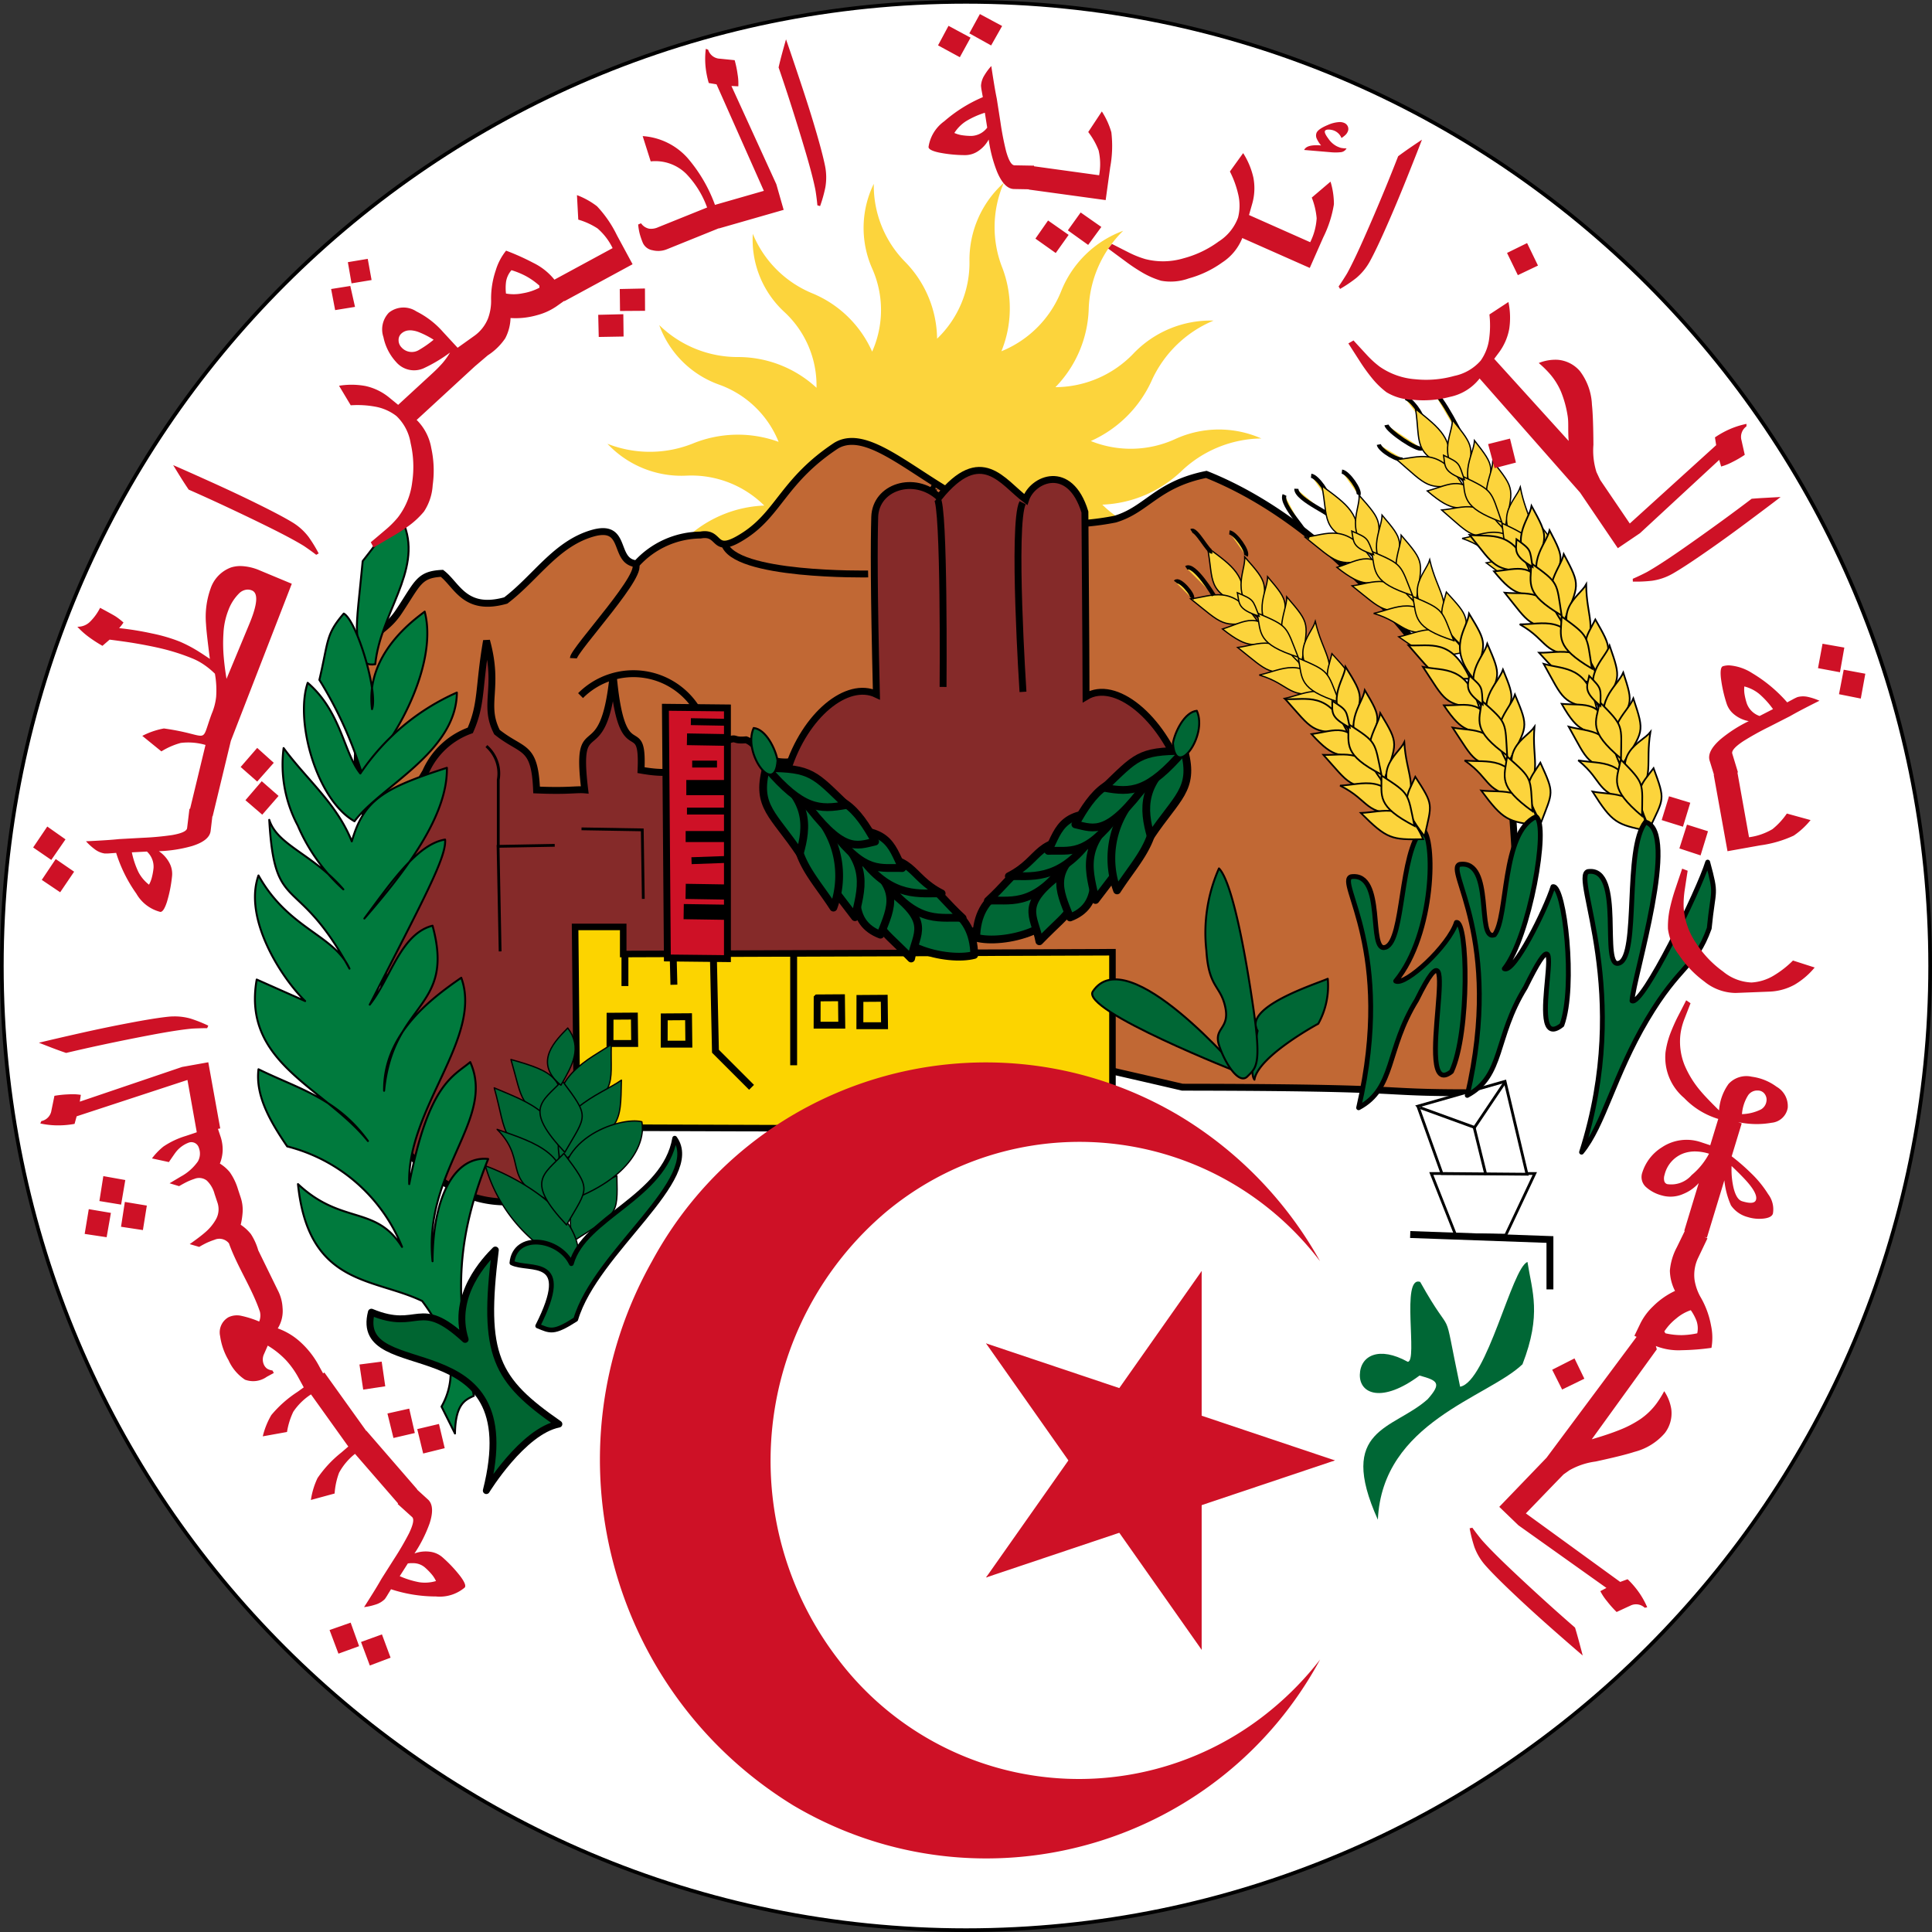
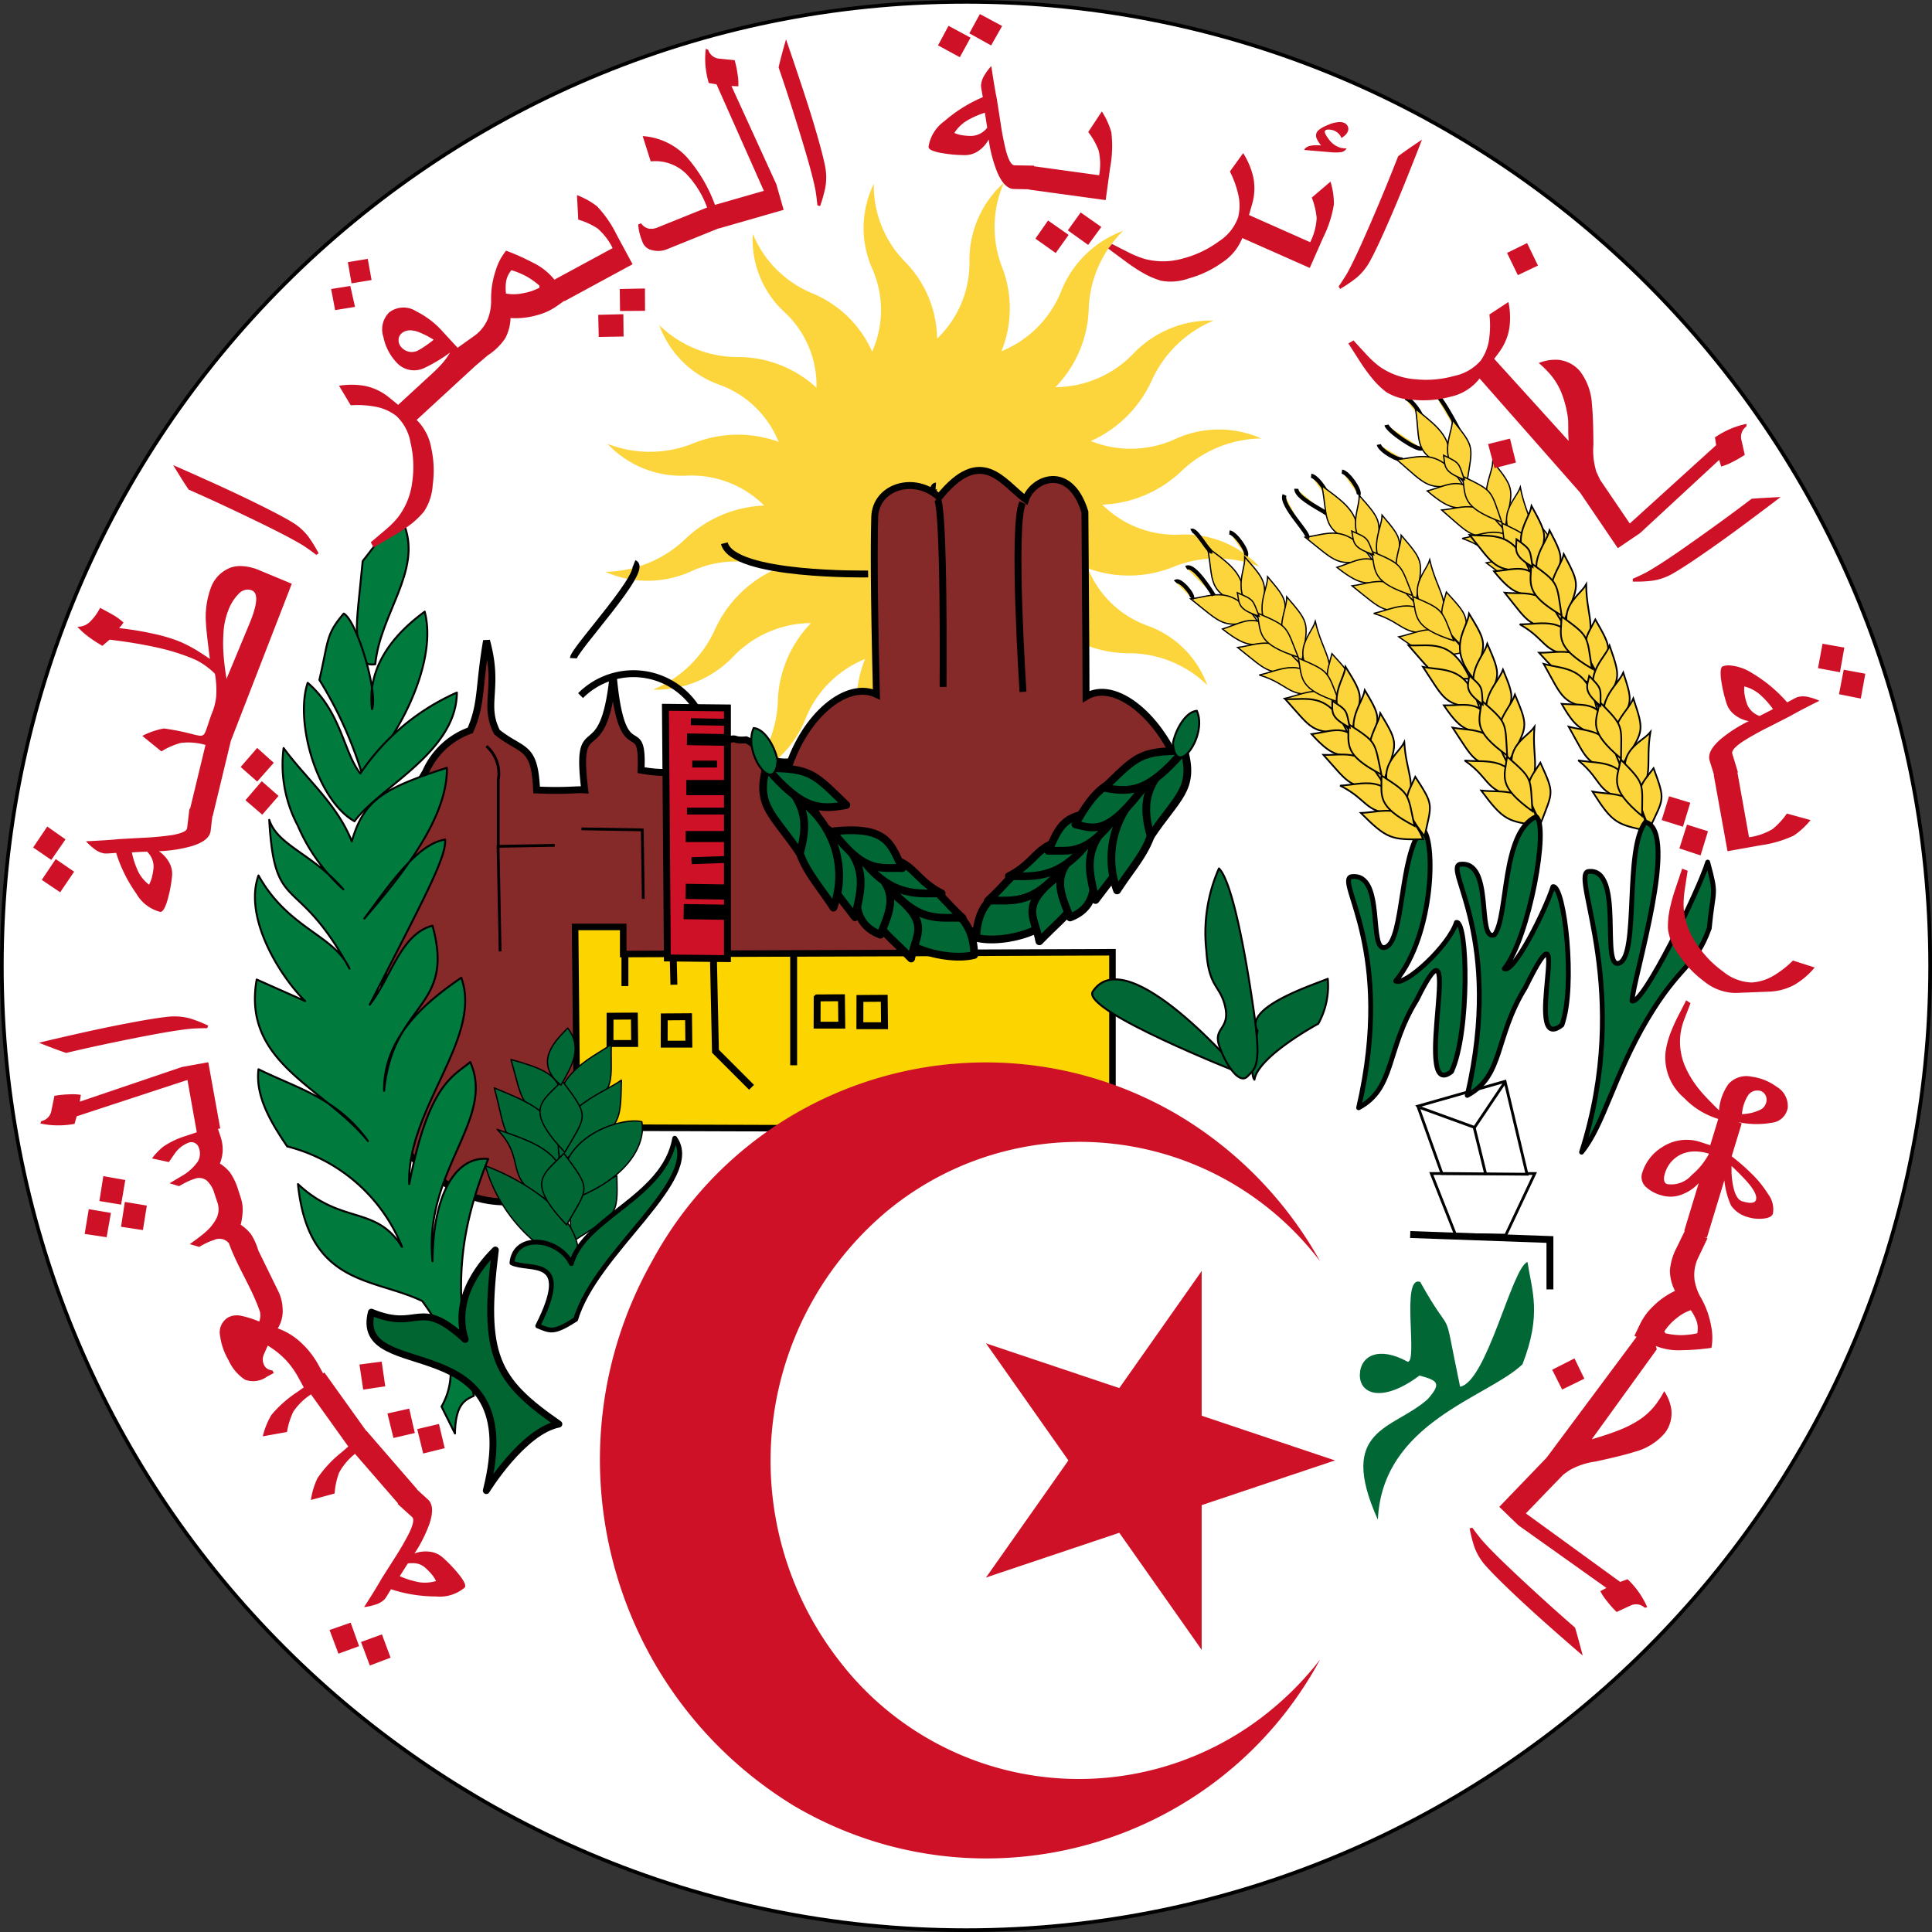
<svg xmlns="http://www.w3.org/2000/svg" viewBox="0 0 1102.092 1102.092">
  <rect x="0" y="0" width="1102.092" height="1102.092" fill="#333333" stroke="none" />
  <title>Asset 1</title>
  <g id="Layer_2" data-name="Layer 2">
    <g id="Layer_1-2" data-name="Layer 1">
      <g>
        <path id="path2572" d="M1101.046,551.046c0,303.757-246.243,550-550,550s-550-246.243-550-550,246.243-550,550-550S1101.046,247.29,1101.046,551.046Z" style="fill: #fff;stroke: #000;stroke-width: 2.092px" />
        <g id="g2222">
          <path id="path5461" d="M498.443,104.858a57.279,57.279,0,0,0-.81,48.562,58.099,58.099,0,0,1-.13,47.153,64.037,64.037,0,0,0-33.838-33.13,62.335,62.335,0,0,1-34.239-34.066,56.147,56.147,0,0,0,18.102,44.686,57.064,57.064,0,0,1,18.236,43.133,65.836,65.836,0,0,0-44.478-17.525,64.045,64.045,0,0,1-45.228-18.231A56.461,56.461,0,0,0,410.354,219.461a57.41,57.41,0,0,1,33.805,32.596,67.953,67.953,0,0,0-48.34.705,66.11,66.11,0,0,1-49.305.394,57.956,57.956,0,0,0,45.246,18.163,58.966,58.966,0,0,1,44.2,17.073,69.161,69.161,0,0,0-44.816,18.865,67.43,67.43,0,0,1-45.907,18.928,59.88,59.88,0,0,0,49.332-.43,60.846,60.846,0,0,1,47.916-1.064,68.776,68.776,0,0,0-34.523,34.155,67.017,67.017,0,0,1-35.485,34.573,60.931,60.931,0,0,0,45.87-18.952,61.983,61.983,0,0,1,44.296-19.045,66.99,66.99,0,0,0-18.934,44.238,65.319,65.319,0,0,1-19.671,44.99,60.631,60.631,0,0,0,35.442-34.628,61.614,61.614,0,0,1,33.982-34.106,64.846,64.846,0,0,0-.505,47.578,63.23,63.23,0,0,1-.846,48.537,59.063,59.063,0,0,0,19.602-45.011,59.997,59.997,0,0,1,18.489-43.988,63.698,63.698,0,0,0,18.019,43.717A62,62,0,0,1,566.29,471.442a57.211,57.211,0,0,0,.815-48.531,58.181,58.181,0,0,1,.155-47.19,64.118,64.118,0,0,0,33.813,33.167,62.271,62.271,0,0,1,34.233,34.035,56.079,56.079,0,0,0-18.096-44.66,57.113,57.113,0,0,1-18.216-43.201,65.818,65.818,0,0,0,44.453,17.563,64.044,64.044,0,0,1,45.227,18.231,56.461,56.461,0,0,0-34.29-34.015,57.42,57.42,0,0,1-33.779-32.634,67.948,67.948,0,0,0,48.314-.669,66.11,66.11,0,0,1,49.305-.394,57.956,57.956,0,0,0-45.243-18.164A58.929,58.929,0,0,1,628.803,287.871a69.227,69.227,0,0,0,44.822-18.834,67.345,67.345,0,0,1,45.877-18.92,59.808,59.808,0,0,0-49.3.423A60.929,60.929,0,0,1,622.248,251.58a68.87,68.87,0,0,0,34.563-34.133,66.947,66.947,0,0,1,35.454-34.566A60.858,60.858,0,0,0,646.426,201.827a62.04,62.04,0,0,1-44.364,19.03,66.978,66.978,0,0,0,18.972-44.213,65.32,65.32,0,0,1,19.671-44.99,60.631,60.631,0,0,0-35.442,34.628,61.627,61.627,0,0,1-34.019,34.085,64.849,64.849,0,0,0,.542-47.554,63.23,63.23,0,0,1,.846-48.537,59.063,59.063,0,0,0-19.603,45.009,59.993,59.993,0,0,1-18.473,43.922,63.602,63.602,0,0,0-18.033-43.619A62.076,62.076,0,0,1,498.443,104.858Z" style="fill: #fcd43c" />
        </g>
-         <path id="path3185" d="M227.524,348.904c10.924-16.39,11.378-21.165,24.578-21.847,8.648,6.6,12.972,22.075,36.41,15.476,17.069-12.972,28.447-32.088,49.157-38.233s11.606,16.158,25.489,17.296a49.851,49.851,0,0,1,36.41-16.39c12.517-2.276,6.145,12.745,25.489,0s22.302-31.406,51.888-50.977c21.127-12.65,53.67,27.61,94.862,40.59a149.556,149.556,0,0,0,64.319,1.309c18.206-5.462,23.792-19.819,52.011-25.508,74.588,29.743,137.259,109.524,173.869,182.973,4.324,57.577,3.19,47.564-2.731,92.852s-2.445,37.543-19.514,76.914c-59.853.062-27.428-3.016-165.279-3.179C521.327,584.447,342.679,548.717,225.704,491.822c-32.316-35.957-19.571-63.494-19.117-99.22s10.01-27.31,20.937-43.695Z" style="fill: #c16834;stroke: #000;stroke-width: 3.934px" />
        <path id="path4223" d="M327.07,375.465c.247-4.958,43.269-50.733,34.65-54.097" style="fill: none;stroke: #000;stroke-width: 3.931px" />
        <path id="path6163" d="M413.194,309.882c4.907,18.928,82.02,17.525,82.02,17.525" style="fill: none;stroke: #000;stroke-width: 3.931px" />
        <path id="path7134" d="M331.174,396.81a42.599,42.599,0,0,1,68.005,10.526" style="fill: none;stroke: #000;stroke-width: 3.931px" />
        <path id="path7663" d="M242.836,440.261a43.906,43.906,0,0,1,25.424-23.621c6.703-15.268,4.641-23.98,9.282-51.163,7.549,27.249-2.234,36.123,5.959,52.14,14.545,11.66,21.536,6.877,22.587,33.014,17.924.77,22.66-.463,27.471-.051-5.729-47.252,10.613-9.379,16.213-65.735,4.995,56.091,17.411,21.174,15.898,54.472,23.836,4.209,23.89-2.343,42.06-13.761,15.641-7.075,7.672-2.589,17.832-3.543,8.193,2.979,7.51,14,25.756,12.51,131.239,44.617,262.053-27.299,15.4,173.763-77.871,1.638-103.504,30.18-123.64,68.521-56.968,13.774-73.358,13.031-104.268-13.41s-16.759-47.667-19.36-92.355,1.118-50.27,8.938-86.396,3.651-26.136,14.45-44.384Z" style="fill: #852a29;stroke: #000;stroke-width: 3.934px" />
        <g id="g10784">
          <path id="path7665" d="M316.436,482.207l-32.316.584,1.175,59.931" style="fill: none;stroke: #000;stroke-width: 1.591px" />
          <path id="path7667" d="M331.713,472.805l34.666.587.587,39.367" style="fill: none;stroke: #000;stroke-width: 1.591px" />
          <path id="path10782" d="M284.229,483.257V444.828a20.712,20.712,0,0,0-6.761-19.215" style="fill: none;stroke: #000;stroke-width: 1.591px" />
        </g>
        <path id="path9807" d="M582.43,285.011c-10.629-4.348-6.764,101.465-6.764,101.465" style="fill: none;stroke: #000;stroke-width: 3.934px" />
        <path id="path9809" d="M533.802,277.277c-6.764-.483-2.42,115.477-2.42,115.477" style="fill: none;stroke: #000;stroke-width: 3.934px" />
        <path id="path3544" d="M818.125,224.327c2.663-1.11,18.04,27.198,17.968,30.675" style="fill: #fcd43c;stroke: #000;stroke-width: 2.387px" />
        <path id="path3540" d="M800.564,261.861c-2.38,1.63-13.4-4.866-14.038-8.285" style="fill: #fcd43c;stroke: #000;stroke-width: 2.387px" />
        <path id="path5116" d="M339.571,633.587l-3.693,4.925" style="fill: none;stroke: #000;stroke-width: 3.934px" />
        <path id="path3208" d="M500.576,510.753c1.128.564,13.251,5.074,13.251,5.074l15.51.846" style="fill: none;stroke: #000;stroke-linejoin: round;stroke-width: 1.967px" />
        <path id="path3546" d="M801.381,227.151c2.819-.615,10.584,9.55,9.889,12.958" style="fill: #fcd43c;stroke: #000;stroke-width: 2.387px" />
        <g id="g3171">
          <path id="path3128" d="M807.502,233.275c2.874,19.451-1.703,24.97,19.58,34.144C828.545,249.811,822.025,244.888,807.502,233.275Z" style="fill: #fcd43c;stroke: #000;stroke-width: 0.73px" />
          <path id="path3130" d="M796.753,262.151c12.293-.932,23.691-7.719,37.4,14.005C814.054,279.744,814.272,277.289,796.753,262.151Z" style="fill: #fcd43c;stroke: #000;stroke-width: 0.73px" />
          <path id="path3132" d="M814.177,280.061c13.372-3.605,21.177-10.601,32.623,8.998C831.47,289.228,829.587,293.223,814.177,280.061Z" style="fill: #fcd43c;stroke: #000;stroke-width: 0.73px" />
          <path id="path3134" d="M822.408,290.936c12.166-1.051,23.508-7.889,36.843,13.48C839.334,308.178,839.575,305.744,822.408,290.936Z" style="fill: #fcd43c;stroke: #000;stroke-width: 0.73px" />
          <path id="path3136" d="M834.072,307.132c12.951-2.268,25.578-10.647,37.652,10.933C849.684,322.277,852.402,313.413,834.072,307.132Z" style="fill: #fcd43c;stroke: #000;stroke-width: 0.73px" />
          <path id="path3138" d="M847.825,321.077c12.343-2,25.368-10.409,37.172,10.321C867.217,333.997,864.67,334.115,847.825,321.077Z" style="fill: #fcd43c;stroke: #000;stroke-width: 0.73px" />
          <path id="path3140" d="M828.513,239.499c.092,8.935-10.12,20.861,8.085,36.86C840.154,254.131,841.638,255.641,828.513,239.499Z" style="fill: #fcd43c;stroke: #000;stroke-width: 0.73px" />
-           <path id="path3142" d="M841.123,251.317c-.503,9.012-11.519,21.732,5.634,36.666C851.795,265.311,853.18,266.742,841.123,251.317Z" style="fill: #fcd43c;stroke: #000;stroke-width: 0.73px" />
          <path id="path3144" d="M851.56,263.206c-.33,9.495-11.691,22.66,6.791,38.801C863.171,278.208,864.662,279.749,851.56,263.206Z" style="fill: #fcd43c;stroke: #000;stroke-width: 0.73px" />
          <path id="path3146" d="M867.25,277.913c-2.706,8.061-18.669,18.758,4.604,38.328C878.484,301.189,870.706,296.149,867.25,277.913Z" style="fill: #fcd43c;stroke: #000;stroke-width: 0.73px" />
          <path id="path3148" d="M875.996,296.639c-3.336,11.55-7.907,15.82,9.588,33.011C887.303,310.291,888.722,311.724,875.996,296.639Z" style="fill: #fcd43c;stroke: #000;stroke-width: 0.73px" />
          <path id="path3161" d="M856.774,298.411c1.718,11.895-.685,17.673,22.339,26.126C872.702,306.191,874.585,306.911,856.774,298.411Z" style="fill: #fcd43c;stroke: #000;stroke-width: 0.73px" />
          <path id="path3167" d="M834.315,271.711c1.718,11.895-.685,17.673,22.339,26.126C850.243,279.491,852.126,280.212,834.315,271.711Z" style="fill: #fcd43c;stroke: #000;stroke-width: 0.73px" />
          <path id="path3169" d="M823.496,259.725c.912,6.318-.364,9.386,11.866,13.878C831.957,263.857,832.956,264.24,823.496,259.725Z" style="fill: #fcd43c;stroke: #000;stroke-width: 0.73px" />
        </g>
        <g id="g3276">
          <path id="path3278" d="M838.337,305.161c12.258,1.304,24.695-3.314,34.26,20.528C852.171,325.589,852.831,323.213,838.337,305.161Z" style="fill: #fcd43c;stroke: #000;stroke-width: 0.966px" />
          <path id="path3280" d="M852.241,325.925c13.803-1.132,22.744-6.6,30.462,14.74C867.594,338.061,865.02,341.65,852.241,325.925Z" style="fill: #fcd43c;stroke: #000;stroke-width: 0.966px" />
          <path id="path3283" d="M858.373,338.105c12.155,1.164,24.546-3.52,33.803,19.91-20.269.11-19.592-2.246-33.804-19.91Z" style="fill: #fcd43c;stroke: #000;stroke-width: 0.966px" />
          <path id="path3285" d="M866.92,356.14c13.148.11,27.08-5.853,35.059,17.552-22.44.163-18.163-8.063-35.058-17.552Z" style="fill: #fcd43c;stroke: #000;stroke-width: 0.966px" />
          <path id="path3287" d="M877.93,372.339c12.501.262,26.83-5.658,34.698,16.863C894.67,388.549,892.144,388.206,877.93,372.339Z" style="fill: #fcd43c;stroke: #000;stroke-width: 0.966px" />
          <path id="path3289" d="M873.665,288.615c-1.521,8.8-13.721,18.691,1.297,37.715C882.472,305.109,883.658,306.868,873.665,288.615Z" style="fill: #fcd43c;stroke: #000;stroke-width: 0.966px" />
          <path id="path3291" d="M883.933,302.515c-2.122,8.774-15.254,19.295-1.078,37.081C891.904,318.207,893.006,319.865,883.933,302.515Z" style="fill: #fcd43c;stroke: #000;stroke-width: 0.966px" />
          <path id="path3293" d="M892.052,316.094c-2.036,9.28-15.59,20.177-.33,39.39C900.758,332.945,901.952,334.731,892.052,316.094Z" style="fill: #fcd43c;stroke: #000;stroke-width: 0.966px" />
          <path id="path3295" d="M904.828,333.392c-4.117,7.44-21.749,15.079-2.392,38.53C911.681,358.314,904.935,351.952,904.828,333.392Z" style="fill: #fcd43c;stroke: #000;stroke-width: 0.966px" />
          <path id="path3297" d="M910.05,353.389c-5.367,10.754-10.634,14.132,3.47,34.199C918.706,368.859,919.843,370.524,910.05,353.389Z" style="fill: #fcd43c;stroke: #000;stroke-width: 0.966px" />
          <path id="path3299" d="M890.824,351.662c-.459,12.01-3.864,17.258,17.255,29.731C905.081,362.19,906.807,363.239,890.824,351.662Z" style="fill: #fcd43c;stroke: #000;stroke-width: 0.966px" />
          <path id="path3301" d="M873.555,321.346c-.459,12.01-3.864,17.258,17.255,29.731C887.817,331.871,889.539,332.923,873.555,321.346Z" style="fill: #fcd43c;stroke: #000;stroke-width: 0.966px" />
          <path id="path3303" d="M865.079,307.604c-.243,6.38-2.053,9.166,9.165,15.792C872.653,313.195,873.568,313.753,865.079,307.604Z" style="fill: #fcd43c;stroke: #000;stroke-width: 0.966px" />
        </g>
        <g id="g3231">
          <path id="path3191" d="M880.589,378.704c11.87,3.328,24.902.846,30.36,25.95C890.831,401.152,891.881,398.92,880.589,378.704Z" style="fill: #fcd43c;stroke: #000;stroke-width: 0.966px" />
          <path id="path3193" d="M890.838,401.493c13.798,1.184,23.526-2.721,27.58,19.61C903.956,416.021,900.82,419.13,890.838,401.493Z" style="fill: #fcd43c;stroke: #000;stroke-width: 0.966px" />
          <path id="path3195" d="M894.851,414.526c11.792,3.172,24.789.623,30.014,25.265C904.861,436.517,905.92,434.312,894.851,414.526Z" style="fill: #fcd43c;stroke: #000;stroke-width: 0.966px" />
          <path id="path3197" d="M900.279,433.731c12.946,2.296,27.677-1.261,31.645,23.147C909.773,453.301,915.357,445.902,900.279,433.731Z" style="fill: #fcd43c;stroke: #000;stroke-width: 0.966px" />
          <path id="path3199" d="M908.436,451.54c12.284,2.341,27.399-1.109,31.404,22.408C922.241,470.313,919.808,469.553,908.436,451.54Z" style="fill: #fcd43c;stroke: #000;stroke-width: 0.966px" />
          <path id="path3201" d="M918.18,368.276c-2.97,8.428-16.644,16.145-5.005,37.4C924.111,386.007,924.991,387.938,918.18,368.276Z" style="fill: #fcd43c;stroke: #000;stroke-width: 0.966px" />
          <path id="path3203" d="M925.988,383.692c-3.553,8.297-18.26,16.484-7.241,36.384C931.234,400.492,932.045,402.311,925.988,383.692Z" style="fill: #fcd43c;stroke: #000;stroke-width: 0.966px" />
          <path id="path3205" d="M931.731,398.433c-3.553,8.811-18.734,17.297-6.885,38.785C937.509,416.5,938.388,418.46,931.731,398.433Z" style="fill: #fcd43c;stroke: #000;stroke-width: 0.966px" />
          <path id="path3207" d="M941.447,417.62c-5.3,6.651-23.958,11.245-8.778,37.593C944.047,443.333,938.461,435.937,941.447,417.62Z" style="fill: #fcd43c;stroke: #000;stroke-width: 0.966px" />
          <path id="path3209" d="M943.264,438.207c-7.083,9.71-12.839,12.163-2.276,34.299C949.222,454.902,950.071,456.733,943.264,438.207Z" style="fill: #fcd43c;stroke: #000;stroke-width: 0.966px" />
          <path id="path3211" d="M924.595,433.3c-2.453,11.77-6.686,16.373,12.06,32.189C936.903,446.057,938.427,447.378,924.595,433.3Z" style="fill: #fcd43c;stroke: #000;stroke-width: 0.966px" />
          <path id="path3213" d="M912.618,400.531c-2.453,11.77-6.686,16.373,12.06,32.189C924.926,413.288,926.45,414.608,912.618,400.531Z" style="fill: #fcd43c;stroke: #000;stroke-width: 0.966px" />
          <path id="path3215" d="M906.55,385.569c-1.304,6.249-3.551,8.697,6.406,17.097C913.087,392.344,913.897,393.046,906.55,385.569Z" style="fill: #fcd43c;stroke: #000;stroke-width: 0.966px" />
        </g>
        <path id="path3538" d="M757.332,284.712c1.43-2.505-5.94-12.959-9.401-13.317" style="fill: #fcd43c;stroke: #000;stroke-width: 2.387px" />
        <path id="path3532" d="M760.706,296.523c1.43-2.506-21.462-11.272-21.21-17.703" style="fill: #fcd43c;stroke: #000;stroke-width: 2.387px" />
        <g id="g3361">
          <path id="path3363" d="M754.08,277.176c3.655,19.319-.695,25.022,20.939,33.33C775.772,292.856,769.057,288.193,754.08,277.176Z" style="fill: #fcd43c;stroke: #000;stroke-width: 0.73px" />
          <path id="path3365" d="M744.502,306.461c12.245-1.43,23.361-8.667,37.937,12.488C762.497,323.344,762.617,320.882,744.502,306.461Z" style="fill: #fcd43c;stroke: #000;stroke-width: 0.73px" />
          <path id="path3367" d="M762.631,323.657c13.215-4.14,20.733-11.44,32.958,7.677C780.282,332.118,778.56,336.186,762.631,323.657Z" style="fill: #fcd43c;stroke: #000;stroke-width: 0.73px" />
          <path id="path3369" d="M771.296,334.19c12.113-1.54,23.171-8.83,37.356,11.99C788.902,350.737,789.045,348.295,771.296,334.19Z" style="fill: #fcd43c;stroke: #000;stroke-width: 0.73px" />
          <path id="path3371" d="M783.602,349.903c12.849-2.788,25.128-11.669,38.06,9.408C799.811,364.407,802.171,355.442,783.602,349.903Z" style="fill: #fcd43c;stroke: #000;stroke-width: 0.73px" />
          <path id="path3373" d="M797.906,363.283c12.253-2.495,24.928-11.422,37.557,8.815-17.662,3.313-20.202,3.534-37.558-8.815Z" style="fill: #fcd43c;stroke: #000;stroke-width: 0.73px" />
          <path id="path3375" d="M775.324,282.548c.453,8.924-9.273,21.253,9.562,36.505C787.544,296.7,789.088,298.155,775.324,282.548Z" style="fill: #fcd43c;stroke: #000;stroke-width: 0.73px" />
          <path id="path3377" d="M788.399,293.85c-.139,9.025-10.635,22.178,7.107,36.41C799.626,307.403,801.067,308.771,788.399,293.85Z" style="fill: #fcd43c;stroke: #000;stroke-width: 0.73px" />
          <path id="path3379" d="M799.306,305.308c.056,9.501-10.769,23.113,8.349,38.5C811.507,319.831,813.065,321.311,799.306,305.308Z" style="fill: #fcd43c;stroke: #000;stroke-width: 0.73px" />
          <path id="path3381" d="M815.576,319.372c-2.379,8.163-17.899,19.495,6.144,38.112C827.739,342.176,819.764,337.454,815.576,319.372Z" style="fill: #fcd43c;stroke: #000;stroke-width: 0.73px" />
          <path id="path3383" d="M825.069,337.73c-2.869,11.671-7.26,16.125,10.91,32.597C836.916,350.916,838.393,352.289,825.069,337.73Z" style="fill: #fcd43c;stroke: #000;stroke-width: 0.73px" />
          <path id="path3385" d="M805.935,340.275c2.2,11.816.028,17.686,23.373,25.205C822.163,347.408,824.074,348.051,805.935,340.275Z" style="fill: #fcd43c;stroke: #000;stroke-width: 0.73px" />
          <path id="path3387" d="M782.419,314.501c2.2,11.816.028,17.686,23.373,25.205C798.647,321.633,800.558,322.277,782.419,314.501Z" style="fill: #fcd43c;stroke: #000;stroke-width: 0.73px" />
          <path id="path3389" d="M771.125,302.961c1.166,6.277.014,9.394,12.415,13.388C779.746,306.749,780.76,307.091,771.125,302.961Z" style="fill: #fcd43c;stroke: #000;stroke-width: 0.73px" />
        </g>
        <g id="g3432">
          <path id="path3393" d="M803.457,368.112c12.303.77,24.53-4.388,35.122,19.016C818.174,387.917,818.731,385.515,803.457,368.112Z" style="fill: #fcd43c;stroke: #000;stroke-width: 0.966px" />
          <path id="path3403" d="M838.031,350.041c-1.136,8.863-12.894,19.272,2.939,37.62C847.551,366.135,848.81,367.841,838.031,350.041Z" style="fill: #fcd43c;stroke: #000;stroke-width: 0.966px" />
        </g>
        <g id="g3305">
          <path id="path3307" d="M811.72,380.419c12.087,2.427,24.895-1.027,32.23,23.595C823.62,402.035,824.494,399.729,811.72,380.419Z" style="fill: #fcd43c;stroke: #000;stroke-width: 0.966px" />
          <path id="path3309" d="M823.653,402.375c13.848.144,23.254-4.481,28.976,17.481C837.825,415.873,834.931,419.211,823.653,402.375Z" style="fill: #fcd43c;stroke: #000;stroke-width: 0.966px" />
          <path id="path3311" d="M828.638,415.067c11.997,2.278,24.765-1.241,31.827,22.938C840.272,436.246,841.163,433.966,828.638,415.067Z" style="fill: #fcd43c;stroke: #000;stroke-width: 0.966px" />
          <path id="path3313" d="M835.489,433.814c13.082,1.32,27.5-3.336,33.294,20.704C846.426,452.615,851.439,444.817,835.489,433.814Z" style="fill: #fcd43c;stroke: #000;stroke-width: 0.966px" />
          <path id="path3315" d="M844.961,450.957c12.425,1.411,27.237-3.165,33,19.986C860.137,468.639,857.654,468.064,844.961,450.957Z" style="fill: #fcd43c;stroke: #000;stroke-width: 0.966px" />
          <path id="path3317" d="M848.421,367.196c-2.325,8.627-15.385,17.349-2.18,37.674C855.672,384.43,856.691,386.29,848.421,367.196Z" style="fill: #fcd43c;stroke: #000;stroke-width: 0.966px" />
          <path id="path3319" d="M857.365,381.983c-2.921,8.542-16.964,17.809-4.487,36.825C863.859,398.341,864.805,400.093,857.365,381.983Z" style="fill: #fcd43c;stroke: #000;stroke-width: 0.966px" />
          <path id="path3321" d="M864.2,396.25c-2.882,9.053-17.38,18.656-3.951,39.193C871.319,413.831,872.343,415.72,864.2,396.25Z" style="fill: #fcd43c;stroke: #000;stroke-width: 0.966px" />
          <path id="path3323" d="M875.331,414.652c-4.785,7.029-23.045,13.013-5.929,38.146C879.855,440.098,873.731,433.143,875.331,414.652Z" style="fill: #fcd43c;stroke: #000;stroke-width: 0.966px" />
          <path id="path3325" d="M878.689,435.045c-6.334,10.215-11.889,13.09.307,34.373C885.884,451.245,886.863,453.008,878.689,435.045Z" style="fill: #fcd43c;stroke: #000;stroke-width: 0.966px" />
          <path id="path3327" d="M859.703,431.555c-1.562,11.916-5.437,16.83,14.445,31.193C872.936,443.351,874.554,444.553,859.703,431.555Z" style="fill: #fcd43c;stroke: #000;stroke-width: 0.966px" />
          <path id="path3329" d="M845.298,399.777c-1.562,11.916-5.437,16.83,14.445,31.193C858.53,411.574,860.148,412.776,845.298,399.777Z" style="fill: #fcd43c;stroke: #000;stroke-width: 0.966px" />
          <path id="path3331" d="M838.123,385.314c-.829,6.329-2.887,8.939,7.673,16.568C845.151,391.579,846.011,392.217,838.123,385.314Z" style="fill: #fcd43c;stroke: #000;stroke-width: 0.966px" />
        </g>
        <g id="g3492">
          <path id="path3494" d="M688.806,312.333c3.655,19.319-.695,25.022,20.939,33.33C710.499,328.012,703.781,323.351,688.806,312.333Z" style="fill: #fcd43c;stroke: #000;stroke-width: 0.73px" />
          <path id="path3496" d="M679.228,341.618c12.245-1.43,23.361-8.667,37.937,12.488C697.224,358.501,697.343,356.038,679.228,341.618Z" style="fill: #fcd43c;stroke: #000;stroke-width: 0.73px" />
          <path id="path3498" d="M697.361,358.813c13.215-4.14,20.733-11.44,32.958,7.677C715.009,367.275,713.287,371.342,697.361,358.813Z" style="fill: #fcd43c;stroke: #000;stroke-width: 0.73px" />
          <path id="path3500" d="M706.022,369.347c12.113-1.54,23.171-8.83,37.356,11.99C723.629,385.894,723.773,383.451,706.022,369.347Z" style="fill: #fcd43c;stroke: #000;stroke-width: 0.73px" />
          <path id="path3502" d="M718.329,385.059c12.849-2.789,25.128-11.669,38.06,9.408C734.538,399.563,736.897,390.598,718.329,385.059Z" style="fill: #fcd43c;stroke: #000;stroke-width: 0.73px" />
          <path id="path3504" d="M732.632,398.44c12.253-2.495,24.928-11.422,37.557,8.815-17.662,3.313-20.202,3.534-37.558-8.815Z" style="fill: #fcd43c;stroke: #000;stroke-width: 0.73px" />
          <path id="path3506" d="M710.051,317.704c.453,8.924-9.273,21.253,9.562,36.505C722.271,331.857,723.815,333.311,710.051,317.704Z" style="fill: #fcd43c;stroke: #000;stroke-width: 0.73px" />
          <path id="path3508" d="M723.126,329.011c-.139,9.025-10.635,22.178,7.107,36.41C734.354,342.559,735.791,343.934,723.126,329.011Z" style="fill: #fcd43c;stroke: #000;stroke-width: 0.73px" />
          <path id="path3510" d="M734.031,340.464c.056,9.501-10.769,23.113,8.349,38.5C746.235,354.988,747.791,356.467,734.031,340.464Z" style="fill: #fcd43c;stroke: #000;stroke-width: 0.73px" />
          <path id="path3512" d="M750.303,354.531c-2.379,8.163-17.899,19.495,6.144,38.112C762.466,377.333,754.491,372.61,750.303,354.531Z" style="fill: #fcd43c;stroke: #000;stroke-width: 0.73px" />
          <path id="path3514" d="M759.797,372.887c-2.869,11.671-7.26,16.125,10.91,32.597C771.643,386.073,773.119,387.447,759.797,372.887Z" style="fill: #fcd43c;stroke: #000;stroke-width: 0.73px" />
          <path id="path3516" d="M740.661,375.431c2.2,11.816.028,17.686,23.373,25.205C756.889,382.564,758.8,383.208,740.661,375.431Z" style="fill: #fcd43c;stroke: #000;stroke-width: 0.73px" />
          <path id="path3518" d="M717.145,349.658c2.2,11.816.028,17.686,23.373,25.205C733.371,356.789,735.284,357.434,717.145,349.658Z" style="fill: #fcd43c;stroke: #000;stroke-width: 0.73px" />
          <path id="path3520" d="M705.852,338.118c1.166,6.277.014,9.394,12.415,13.388C714.472,341.905,715.487,342.248,705.852,338.118Z" style="fill: #fcd43c;stroke: #000;stroke-width: 0.73px" />
        </g>
        <path id="path3522" d="M679.941,341.385c1.312-1.909-7.253-11.905-9.401-9.401" style="fill: #fcd43c;stroke: #000;stroke-width: 2.387px" />
        <path id="path3524" d="M692.355,339.612s-11.134-18.531-15.667-15.667" style="fill: #fcd43c;stroke: #000;stroke-width: 2.387px" />
        <path id="path3526" d="M691.351,314.617c-2.028.716-9.007-13.42-11.75-11.75" style="fill: #fcd43c;stroke: #000;stroke-width: 2.387px" />
        <path id="path3528" d="M710.698,317.015c1.43-2.505-5.94-12.959-9.401-13.317" style="fill: #fcd43c;stroke: #000;stroke-width: 2.387px" />
        <path id="path3530" d="M774.879,282.35c1.43-2.505-5.94-12.959-9.401-13.317" style="fill: #fcd43c;stroke: #000;stroke-width: 2.387px" />
        <path id="path3536" d="M745.633,306.799c2.278-1.771-15.553-18.596-12.87-24.446" style="fill: #fcd43c;stroke: #000;stroke-width: 2.387px" />
        <path id="path3542" d="M811.031,255.751c-2.38,1.63-19.47-9.928-20.111-13.346" style="fill: #fcd43c;stroke: #000;stroke-width: 2.387px" />
        <g id="g10795">
          <path id="path6648" d="M816.473,669.414l13.75,34.778,28.71.405,16.58-35.182Z" style="fill: #fff;stroke: #000;stroke-width: 1.591px" />
          <path id="path6650" d="M808.789,630.997l49.741-14.154,12.54,52.976-48.528-.405-13.75-38.417Z" style="fill: #fff;stroke: #000;stroke-width: 1.591px" />
          <path id="path6652" d="M810.003,631.806l31.139,11.323,17.389-25.881" style="fill: none;stroke: #000;stroke-width: 1.591px" />
          <path id="path6654" d="M840.731,642.32l6.875,27.904" style="fill: none;stroke: #000;stroke-width: 1.591px" />
        </g>
        <path id="path7625" d="M328.056,528.748l1.144,114.45,305.394,1.031V543.186L355.508,544.217V528.748Z" style="fill: #fcd400;stroke: #000;stroke-width: 3.735px" />
        <path id="path7627" d="M452.73,544.761v62.909" style="fill: none;stroke: #000;stroke-width: 3.934px" />
        <path id="path7629" d="M406.978,547.049l1.144,52.615,20.589,20.589" style="fill: none;stroke: #000;stroke-width: 3.934px" />
        <path id="path7631" d="M466.15,569.251l13.86-.093.173,15.641H466.11l.04-15.547Z" style="fill: none;stroke: #000;stroke-width: 3.934px" />
        <path id="path7633" d="M490.542,569.553l13.86-.093L504.575,585.1H490.502Z" style="fill: none;stroke: #000;stroke-width: 3.934px" />
        <path id="path7635" d="M348.006,579.701l13.86-.093.173,15.641H347.966Z" style="fill: none;stroke: #000;stroke-width: 3.934px" />
        <path id="path7637" d="M378.916,580.073l13.86-.093.173,15.641h-14.073l.04-15.547Z" style="fill: none;stroke: #000;stroke-width: 3.934px" />
        <path id="path7639" d="M356.491,545.346v17.13" style="fill: none;stroke: #000;stroke-width: 3.934px" />
        <path id="path7641" d="M384.05,546.835l.373,14.896" style="fill: none;stroke: #000;stroke-width: 3.934px" />
        <path id="path7643" d="M379.58,403.462l1.118,143,34.261.373v-143Z" style="fill: #ce1126;stroke: #000;stroke-width: 3.934px" />
        <path id="path7645" d="M394.104,411.655l20.482.373" style="fill: none;stroke: #000;stroke-width: 3.934px" />
        <path id="path7647" d="M391.87,421.709l21.23.373" style="fill: none;stroke: #000;stroke-width: 6.687px" />
        <path id="path7649" d="M394.848,435.861h14.151" style="fill: none;stroke: #000;stroke-width: 3.934px" />
        <path id="path7651" d="M391.497,449.268h23.834" style="fill: none;stroke: #000;stroke-width: 8.654px" />
        <path id="path7653" d="M391.87,462.673h22.722" style="fill: none;stroke: #000;stroke-width: 3.934px" />
        <path id="path7655" d="M391.125,477.198H413.841" style="fill: none;stroke: #000;stroke-width: 6.294px" />
        <path id="path7657" d="M394.477,490.976l20.855-.745" style="fill: none;stroke: #000;stroke-width: 3.934px" />
        <path id="path7659" d="M391.125,508.478l23.089.373" style="fill: none;stroke: #000;stroke-width: 8.654px" />
        <path id="path7661" d="M390.007,520.023l24.951.373" style="fill: none;stroke: #000;stroke-width: 8.654px" />
        <path id="path10801" d="M804.441,704.221l79.704,2.847v28.466" style="fill: none;stroke: #000;stroke-width: 3.934px" />
        <g id="g2771">
          <g id="g2773">
            <path id="path2265" d="M449.336,439.038c9.838-31.27,34.01-50.863,50.611-42.963-1.478-60.598-1.393-85.829-.969-101.138.475-17.192,22.581-24.264,36.716-11.3,24.144-29.783,36.08-8.674,49.39,1.3,3.86-11.823,25.19-20.98,33.796,7.129.142,28.109.557,66.91.65,105.308,16.402-9.972,43.237,11.359,54.958,45.136-104.664,6.211-37.973,86.944-136.937,90.182-74.092,0-41.63-35.31-88.22-93.656Z" style="fill: #852a29;stroke: #000;stroke-width: 3.934px" />
          </g>
        </g>
        <path id="path2778" d="M534.491,284.316c4.342,3.474,3.474,107.537,3.474,107.537" style="fill: #852a29;stroke: #000;stroke-width: 3.934px" />
        <path id="path2780" d="M583.34,286.771c-6.079,12.158.211,107.897.211,107.897" style="fill: #852a29;stroke: #000;stroke-width: 3.934px" />
        <path id="path12" d="M753.031,946.679c-56.827,105.077-188.077,144.192-293.154,87.364q-3.751-2.029-7.421-4.204C346.617,964.81,311.056,827.783,371.918,719.494c56.827-105.077,188.077-144.192,293.154-87.364q3.751,2.029,7.421,4.204a223.748,223.748,0,0,1,80.539,83.16,172.3,172.3,0,0,0-241.414-33.067q-3.061,2.324-6.016,4.782a185.783,185.783,0,0,0-27.39,255.473,172.3,172.3,0,0,0,241.415,33.061q3.058-2.322,6.011-4.778a179,179,0,0,0,27.39-28.285" style="fill: #ce1126" />
        <g>
          <g id="cone">
            <polygon id="triangle" points="761.498 833.086 656.866 797.985 639.871 851.995 761.498 833.086" style="fill: #ce1126" />
            <g id="use18">
              <polygon id="triangle-2" points="761.498 833.086 656.866 868.187 639.871 814.166 761.498 833.086" style="fill: #ce1126" />
            </g>
          </g>
          <g>
            <g id="cone-2">
              <polygon id="triangle-3" points="685.477 941.117 685.477 827.52 630.466 827.52 685.477 941.117" style="fill: #ce1126" />
              <g id="use20">
                <polygon id="triangle-4" points="685.477 941.117 620.808 849.223 665.314 815.838 685.477 941.117" style="fill: #ce1126" />
              </g>
            </g>
            <g id="layer1">
              <g id="cone-3">
                <polygon id="triangle-5" points="685.477 725.055 620.808 816.949 665.314 850.334 685.477 725.055" style="fill: #ce1126" />
                <g id="use22">
                  <polygon id="triangle-6" points="685.477 725.055 685.477 838.641 630.466 838.641 685.477 725.055" style="fill: #ce1126" />
                </g>
              </g>
              <g id="g10">
                <g id="cone-4">
                  <polygon id="triangle-7" points="562.475 899.856 667.107 864.755 650.112 810.734 562.475 899.856" style="fill: #ce1126" />
                  <g id="use24">
                    <polygon id="triangle-8" points="562.475 899.856 627.144 807.951 671.65 841.336 562.475 899.856" style="fill: #ce1126" />
                  </g>
                </g>
                <g id="g14">
                  <g id="cone-5">
                    <polygon id="triangle-9" points="562.475 766.316 627.144 858.21 671.65 824.836 562.475 766.316" style="fill: #ce1126" />
                    <g id="use26">
                      <polygon id="triangle-10" points="562.475 766.316 667.107 801.417 650.112 855.438 562.475 766.316" style="fill: #ce1126" />
                    </g>
                  </g>
                </g>
              </g>
            </g>
            <g id="layer4">
              <g id="g6593">
                <g id="g5577">
                  <path id="path5579" d="M556.896,534.939c14.989,4.004,52.561-4.006,52.086-29.133C576.826,499.982,557.371,509.424,556.896,534.939Z" style="fill: #006735;stroke: #000;stroke-linecap: round;stroke-linejoin: round;stroke-width: 4.425px" />
                  <path id="path5582" d="M592.891,536.957c-2.796-15.118-12.457-20.553,14.158-39.83C614.32,521.632,613.382,515.825,592.891,536.957Z" style="fill: #006735;stroke: #000;stroke-linecap: round;stroke-linejoin: round;stroke-width: 4.425px" />
                  <path id="path5584" d="M610.404,523.367c-6.427-16.17-12.254-27.014,11.88-43.257C624.471,499.071,628.343,516.549,610.404,523.367Z" style="fill: #006735;stroke: #000;stroke-linecap: round;stroke-linejoin: round;stroke-width: 4.425px" />
                  <path id="path5586" d="M624.921,513.398c-2.936-14.949-10.383-31.557,15.819-50.327C648.215,487.326,642.058,490.578,624.921,513.398Z" style="fill: #006735;stroke: #000;stroke-linecap: round;stroke-linejoin: round;stroke-width: 4.425px" />
                  <path id="path5588" d="M637.231,507.924a52.628,52.628,0,0,1,19.739-61.737C664.214,477.135,650.211,487.807,637.231,507.924Z" style="fill: #006735;stroke: #000;stroke-linecap: round;stroke-linejoin: round;stroke-width: 4.425px" />
                  <path id="path5590" d="M656.403,477.007c-4.2-15.07-6.25-31.511,19.314-48.319C681.397,450.424,671.27,454.775,656.403,477.007Z" style="fill: #006735;stroke: #000;stroke-linecap: round;stroke-linejoin: round;stroke-width: 4.425px" />
                  <path id="path5592" d="M563.505,513.865c11.66-1.062,24.937,4.449,43.495-19.781C577.507,492.037,582.912,495.909,563.505,513.865Z" style="fill: #006735;stroke: #000;stroke-linecap: round;stroke-linejoin: round;stroke-width: 4.425px" />
                  <path id="path5594" d="M575.474,499.821c11.838-.33,28.101,3.271,45.405-19.545C590.614,476.441,594.909,490.027,575.474,499.821Z" style="fill: #006735;stroke: #000;stroke-linecap: round;stroke-linejoin: round;stroke-width: 4.425px" />
                  <path id="path5596" d="M597.969,485.378c12.445-.601,21.029,3.651,39.74-20.937C606.001,461,604.52,471.943,597.969,485.378Z" style="fill: #006735;stroke: #000;stroke-linecap: round;stroke-linejoin: round;stroke-width: 4.425px" />
                  <path id="path5598" d="M613.425,470.258c10.878,2.496,18.569,6.842,41.14-24.041C634.05,439.603,623.62,451.64,613.425,470.258Z" style="fill: #006735;stroke: #000;stroke-linecap: round;stroke-linejoin: round;stroke-width: 4.425px" />
                  <path id="path5600" d="M629.861,449.389c15.51,2.907,25.113,2.445,45.32-21.032C649.672,428.278,647.93,432.037,629.861,449.389Z" style="fill: #006735;stroke: #000;stroke-linecap: round;stroke-linejoin: round;stroke-width: 4.425px" />
                </g>
                <path id="path5602" d="M682.715,405.461c-7.007.678-12.54,12.094-13.618,18.499C670.462,444.98,689.238,419.89,682.715,405.461Z" style="fill: #006735;stroke: #000;stroke-linecap: round;stroke-linejoin: round;stroke-width: 1.114px" />
              </g>
              <g id="g6608">
                <g id="g6610">
                  <path id="path6612" d="M555.748,544.757c-14.989,4.004-52.561-4.006-52.086-29.133C535.818,509.801,555.281,519.243,555.748,544.757Z" style="fill: #006735;stroke: #000;stroke-linecap: round;stroke-linejoin: round;stroke-width: 4.425px" />
                  <path id="path6614" d="M519.751,546.777c2.796-15.118,12.457-20.553-14.158-39.83C498.323,531.451,499.261,525.644,519.751,546.777Z" style="fill: #006735;stroke: #000;stroke-linecap: round;stroke-linejoin: round;stroke-width: 4.425px" />
                  <path id="path6616" d="M502.239,533.187c6.427-16.17,12.254-27.014-11.88-43.257C488.175,508.886,484.3,526.368,502.239,533.187Z" style="fill: #006735;stroke: #000;stroke-linecap: round;stroke-linejoin: round;stroke-width: 4.425px" />
                  <path id="path6618" d="M487.722,523.216c2.936-14.949,10.383-31.557-15.819-50.327C464.429,497.145,470.581,500.397,487.722,523.216Z" style="fill: #006735;stroke: #000;stroke-linecap: round;stroke-linejoin: round;stroke-width: 4.425px" />
                  <path id="path6620" d="M475.421,517.743a52.628,52.628,0,0,0-19.739-61.737C448.429,486.954,462.441,497.626,475.421,517.743Z" style="fill: #006735;stroke: #000;stroke-linecap: round;stroke-linejoin: round;stroke-width: 4.425px" />
                  <path id="path6622" d="M456.24,486.826c4.2-15.07,6.25-31.511-19.314-48.319C431.246,460.241,441.374,464.594,456.24,486.826Z" style="fill: #006735;stroke: #000;stroke-linecap: round;stroke-linejoin: round;stroke-width: 4.425px" />
                  <path id="path6624" d="M549.139,523.684c-11.66-1.062-24.937,4.449-43.495-19.781C535.137,501.855,529.731,505.727,549.139,523.684Z" style="fill: #006735;stroke: #000;stroke-linecap: round;stroke-linejoin: round;stroke-width: 4.425px" />
                  <path id="path6626" d="M537.17,509.64c-11.838-.33-28.101,3.271-45.405-19.545C522.028,486.261,517.734,499.841,537.17,509.64Z" style="fill: #006735;stroke: #000;stroke-linecap: round;stroke-linejoin: round;stroke-width: 4.425px" />
                  <path id="path6628" d="M514.675,495.197c-12.445-.601-21.029,3.651-39.74-20.937C506.642,470.82,508.123,481.762,514.675,495.197Z" style="fill: #006735;stroke: #000;stroke-linecap: round;stroke-linejoin: round;stroke-width: 4.425px" />
-                   <path id="path6630" d="M499.219,480.077c-10.878,2.496-18.569,6.842-41.14-24.041C478.594,449.423,489.024,461.46,499.219,480.077Z" style="fill: #006735;stroke: #000;stroke-linecap: round;stroke-linejoin: round;stroke-width: 4.425px" />
                  <path id="path6632" d="M482.782,459.207c-15.51,2.907-25.113,2.445-45.32-21.032C462.971,438.097,464.714,441.857,482.782,459.207Z" style="fill: #006735;stroke: #000;stroke-linecap: round;stroke-linejoin: round;stroke-width: 4.425px" />
                </g>
                <path id="path6634" d="M429.928,415.284c7.007.678,12.54,12.094,13.618,18.499C442.181,454.798,423.405,429.709,429.928,415.284Z" style="fill: #006735;stroke: #000;stroke-linecap: round;stroke-linejoin: round;stroke-width: 1.114px" />
              </g>
              <g id="g7704">
                <path id="path6638" d="M623.412,565.529c-7.194,10.791,84.531,46.761,84.531,46.761S643.214,535.825,623.412,565.529Z" style="fill: #006735;stroke: #000;stroke-linecap: round;stroke-linejoin: round;stroke-width: 1.114px" />
                <path id="path6640" d="M715.586,615.891c2.058-13.389,36.42-31.924,36.42-31.924a44.525,44.525,0,0,0,5.396-25.63c-7.194,3.147-48.561,16.186-40.017,29.676,0,0-5.396,23.381-1.798,27.877Z" style="fill: #006735;stroke: #000;stroke-linecap: round;stroke-linejoin: round;stroke-width: 1.114px" />
                <path id="path6636" d="M695.353,495.387a90.74,90.74,0,0,0-7.194,46.762c1.349,21.582,8.094,19.784,10.791,32.373s-6.744,11.691-3.597,21.582,11.241,22.932,16.186,17.985,8.094-6.295,3.597-37.768S702.997,503.031,695.353,495.387Z" style="fill: #006735;stroke: #000;stroke-linecap: round;stroke-linejoin: round;stroke-width: 1.114px" />
              </g>
              <path id="path6642" d="M902.183,657.251c12.59-15.29,18.435-43.614,37.32-75.538s27.427-29.676,35.521-52.158c2.248-23.381,4.497-17.985-.899-37.768-4.95,16.186-37.32,82.28-43.164,79.135.9-13.938,27.223-96.58,7.691-101.979-12.14,15.29-3.644,75.9-14.885,80.397s3.147-55.305-17.985-52.157c-9.442,3.147,25.63,68.344-3.597,160.069Z" style="fill: #006735;stroke: #000;stroke-linecap: round;stroke-linejoin: round;stroke-width: 2.754px" />
              <path id="path6644" d="M775.014,631.918c20.882-11.153,15.452-32.9,33.143-61.504,29.324-59.51-3.752,59.567,19.825,40.877,10.468-22.404,9.302-86.276,2.793-85.1-4.27,13.413-29.144,36.283-34.62,33.463,22.299-27.093,22.816-81.921,15.235-86.756-13.058,13.698-10.353,63.389-20.883,67.417s.041-43.01-19.757-40.191c-8.845,2.82,25.1,41.97,4.265,131.792Z" style="fill: #006735;stroke: #000;stroke-linecap: round;stroke-linejoin: round;stroke-width: 2.754px" />
              <path id="path6646" d="M836.977,624.866c20.882-11.153,15.452-32.9,33.143-61.504,29.324-59.51-2.724,40.03,20.854,21.34,8.041-22,1.399-80.085-5.109-78.909-4.27,13.413-22.269,49.629-27.745,46.808,14.293-17.942,25.705-81.921,18.124-86.756-19.92,9.122-15.668,56.918-23.772,67.417-10.53,4.029.041-43.01-19.757-40.191C823.867,495.894,857.813,535.041,836.977,624.866Z" style="fill: #006735;stroke: #000;stroke-linecap: round;stroke-linejoin: round;stroke-width: 2.754px" />
              <g id="g3464">
                <path id="path3466" d="M733.157,398.772c12.311.647,24.483-4.629,35.31,18.669C748.068,418.433,748.598,416.021,733.157,398.772Z" style="fill: #fcd43c;stroke: #000;stroke-width: 0.966px" />
                <path id="path3468" d="M748.15,418.764c13.722-1.87,22.358-7.81,31.206,13.09C764.13,430.064,761.751,433.785,748.15,418.764Z" style="fill: #fcd43c;stroke: #000;stroke-width: 0.966px" />
                <path id="path3470" d="M754.924,430.6c12.2.513,24.323-4.821,34.818,18.077C769.502,449.864,770.058,447.48,754.924,430.6Z" style="fill: #fcd43c;stroke: #000;stroke-width: 0.966px" />
                <path id="path3472" d="M764.422,448.153c13.135-.595,26.73-7.292,35.946,15.654C777.972,465.168,781.8,456.726,764.422,448.153Z" style="fill: #fcd43c;stroke: #000;stroke-width: 0.966px" />
                <path id="path3474" d="M776.281,463.741c12.498-.406,26.49-7.083,35.549,14.986C793.863,479.034,791.322,478.825,776.281,463.741Z" style="fill: #fcd43c;stroke: #000;stroke-width: 0.966px" />
                <path id="path3476" d="M767.551,380.364c-1.049,8.874-12.704,19.397,3.309,37.591C777.227,396.364,778.505,398.057,767.551,380.364Z" style="fill: #fcd43c;stroke: #000;stroke-width: 0.966px" />
                <path id="path3478" d="M778.547,393.691c-1.65,8.875-14.201,20.082.903,37.085C787.345,408.939,788.535,410.536,778.547,393.691Z" style="fill: #fcd43c;stroke: #000;stroke-width: 0.966px" />
                <path id="path3480" d="M787.381,406.821c-1.54,9.375-14.49,20.98,1.778,39.351C796.974,423.183,798.261,424.903,787.381,406.821Z" style="fill: #fcd43c;stroke: #000;stroke-width: 0.966px" />
                <path id="path3482" d="M801.062,423.413c-3.714,7.649-20.913,16.219-.33,38.602C809.23,447.933,802.16,441.94,801.062,423.413Z" style="fill: #fcd43c;stroke: #000;stroke-width: 0.966px" />
                <path id="path3484" d="M807.344,443.103c-4.785,11.025-9.864,14.679,5.292,33.965C816.814,458.087,818.038,459.691,807.344,443.103Z" style="fill: #fcd43c;stroke: #000;stroke-width: 0.966px" />
                <path id="path3486" d="M788.053,442.405c.184,12.017-2.937,17.44,18.818,28.766C802.857,452.156,804.632,453.111,788.053,442.405Z" style="fill: #fcd43c;stroke: #000;stroke-width: 0.966px" />
                <path id="path3488" d="M769.189,413.051c.184,12.017-2.937,17.44,18.818,28.766C783.993,422.805,785.769,423.76,769.189,413.051Z" style="fill: #fcd43c;stroke: #000;stroke-width: 0.966px" />
                <path id="path3490" d="M759.991,399.784c.098,6.38-1.56,9.263,9.996,15.279C767.854,404.963,768.797,405.471,759.991,399.784Z" style="fill: #fcd43c;stroke: #000;stroke-width: 0.966px" />
              </g>
              <g id="g7792">
                <path id="path7753" d="M291.471,604.382c23.841,6.721,33.428,10.835,26.787,37.464C295.654,630.49,298.301,628.062,291.471,604.382Z" style="fill: #006735;stroke: #000;stroke-linecap: round;stroke-linejoin: round;stroke-width: 0.744px" />
                <path id="path7755" d="M281.931,620.568c19.03,8.168,42.202,15.08,36.211,44.758C284.55,653.835,289.369,647.085,281.931,620.568Z" style="fill: #006735;stroke: #000;stroke-linecap: round;stroke-linejoin: round;stroke-width: 0.744px" />
                <path id="path7757" d="M283.581,644.229c21.634,7.636,44.605,14.097,36.52,43.02C282.868,674.579,302.881,663.772,283.581,644.229Z" style="fill: #006735;stroke: #000;stroke-linecap: round;stroke-linejoin: round;stroke-width: 0.744px" />
                <path id="path7769" d="M351.891,670.74c-18.644,8.12-30.419,8.622-25.347,37.577C352.141,691.791,352.507,694.176,351.891,670.74Z" style="fill: #006735;stroke: #000;stroke-linecap: round;stroke-linejoin: round;stroke-width: 0.744px" />
                <path id="path7759" d="M276.89,665.043c20.426,7.426,59.653,29.795,52.187,57.735A88.461,88.461,0,0,1,276.89,665.043Z" style="fill: #006735;stroke: #000;stroke-linecap: round;stroke-linejoin: round;stroke-width: 0.744px" />
                <path id="path7763" d="M348.709,595.813c-11.481,7.92-36.492,18.388-29.229,45.011C353.878,623.741,347.94,619.06,348.709,595.813Z" style="fill: #006735;stroke: #000;stroke-linecap: round;stroke-linejoin: round;stroke-width: 0.744px" />
                <path id="path7765" d="M354.479,616.153c-11.8,8.492-42.542,17.549-34.776,46.28C355.117,644.146,353.904,641.214,354.479,616.153Z" style="fill: #006735;stroke: #000;stroke-linecap: round;stroke-linejoin: round;stroke-width: 0.744px" />
                <path id="path7767" d="M366.13,639.904c-12.003-3.214-54.34,10.283-43.664,45.76C361.832,672.101,368.202,649.898,366.13,639.904Z" style="fill: #006735;stroke: #000;stroke-linecap: round;stroke-linejoin: round;stroke-width: 0.744px" />
                <path id="path7771" d="M321.686,657.94c-11.673,12.236-22.074,15.749,1.498,40.81C335.689,677.058,337.582,679.135,321.686,657.94Z" style="fill: #006735;stroke: #000;stroke-linecap: round;stroke-linejoin: round;stroke-width: 0.744px" />
                <path id="path7773" d="M320.697,616.507c-11.673,12.236-22.074,15.749,1.498,40.81C334.701,635.625,336.595,637.702,320.697,616.507Z" style="fill: #006735;stroke: #000;stroke-linecap: round;stroke-linejoin: round;stroke-width: 0.744px" />
                <path id="path7775" d="M323.868,586.411c-6.201,6.5-20.325,19.312-3.895,32.625C326.615,607.508,332.311,597.665,323.868,586.411Z" style="fill: #006735;stroke: #000;stroke-linecap: round;stroke-linejoin: round;stroke-width: 0.744px" />
              </g>
              <path id="path6199" d="M328.421,752.606c11.404-38.65,73.191-80.307,56.471-103.311-5.855,33.88-51.655,45.068-58.975,71.523-6.901-14.534-32.206-17.985-33.88-.418,9.856,4.862,35.206-4.532,14.722,35.97C313.875,759.221,315.608,760.847,328.421,752.606Z" style="fill: #006735;stroke: #000;stroke-linecap: round;stroke-linejoin: round;stroke-width: 2.754px" />
              <g id="g8778">
                <g id="g7709">
                  <path id="path4253" d="M203.655,360.164c-.532-6.185,1.52-21.698,3.244-40.087,9.47-11.806,14.379-21.049,23.821-20.286,9.79,26.219-13.762,50.073-16.655,79.11C204.974,380.441,204.181,371.492,203.655,360.164Z" style="fill: #007a3d;stroke: #000;stroke-linecap: round;stroke-linejoin: round;stroke-width: 1.114px" />
                  <path id="path4257" d="M212.225,404.521c-4.033-31.428,24.335-51.174,30.038-55.625,8.483,32.262-21.138,81.49-36.156,91.224a230.045,230.045,0,0,0-23.918-52.287c5.28-22.528,3.616-25.865,13.906-37.825,7.51,4.172,19.607,44.778,16.131,54.512Z" style="fill: #007a3d;stroke: #000;stroke-linecap: round;stroke-linejoin: round;stroke-width: 1.114px" />
                  <path id="path3282" d="M259.53,817.718c.289-16.875,5.783-19.176,10.757-21.477-8.721-49.72-13.277-81.749,8.188-135.113-17.864-1.891-31.563,19.119-31.731,58.344-5.326-51.92,36.19-80.95,21.495-113.618-9.518,8.108-23.721,12.052-34.802,69.604-1.557-42.88,42.169-83.679,29.683-117.712-18.315,12.65-44.44,32.581-44.014,64.485,5.049-51.168,40.804-46.125,27.636-94.17-18.187,4.603-23.883,30.03-35.826,45.037,31.505-61.577,43.79-84.297,42.99-94.17C238.248,481.394,223.2,503.228,207.846,523.965c23.501-27.099,47.52-58.362,47.08-85.982-36.497,11.775-47.358,18.349-54.25,41.967-8.54-21.581-25.93-35.484-38.896-53.227a74.129,74.129,0,0,0,8.072,44.209,104.004,104.004,0,0,0,26.016,36.401c-17.346-20.162-37.62-25.034-42.276-39.666,3.111,54.973,15.655,29.59,45.768,84.886-8.736-19.345-34.715-22.424-51.909-53.155-8.697,24.53,12.862,58.178,26.613,71.651l-27.632-12.282c-8.512,47.883,38.665,61.415,63.462,92.123-17.69-24.577-40.064-29.898-62.438-40.943-1.827,15.192,6.754,29.863,16.378,44.014a96.007,96.007,0,0,1,65.509,57.321c-15.105-23.913-34.374-12.43-59.368-35.826,5.916,58.142,43.059,53.307,70.84,66.689,13.573,17.997,22.461,40.157,11.052,60.236l7.668,15.336Z" style="fill: #007a3d;stroke: #000;stroke-linecap: round;stroke-linejoin: round;stroke-width: 1.114px" />
                </g>
                <path id="path4255" d="M202.213,468.491c14.601-19.747,58.127-39.355,58.41-73.425a129.261,129.261,0,0,0-55.068,46.168c-9.595-11.959-10.847-35.182-30.038-51.731-7.51,22.389,5.423,67.027,26.7,78.987Z" style="fill: #007a3d;stroke: #000;stroke-linecap: round;stroke-linejoin: round;stroke-width: 1.114px" />
              </g>
              <path id="path10803" d="M810.135,731.265c20.408,36.454,11.907,7.92,22.77,59.778,15.3-2.847,29.533-67.962,38.428-71.164,2.613,16.756,8.208,29.862-2.847,58.355-19.709,18.962-79.955,32.825-82.5,88.669-23.65-52.5,8.888-51.223,28.411-68.742,8.184-9.251,5.679-10.647-4.64-13.494-21.407,15.945-34.302,10.515-34.048-.48s11.028-16.414,27.302-7.376c5.925.168-4.052-49.472,7.116-45.54Z" style="fill: #006735" />
              <path id="path2311" d="M277.409,850.301s20.705-33.866,41.398-37.95c-36.204-25.153-43.816-39.072-36.244-99.285-5.335,5.335-25.233,25.835-17.229,50.986-26.721-24.64-26.035-4.092-53.473-15.524-10.946,42.485,89.938,5.356,65.548,101.772Z" style="fill: #006531;stroke: #000;stroke-linecap: round;stroke-linejoin: round;stroke-width: 3.934px" />
            </g>
            <g id="layer9">
              <path id="text3134" d="M558.965,8.021l-6.017,10.99,12.43,6.912,6.27-11.089Zm-17.902,6.71-5.967,11.142,12.43,6.763,6.117-11.14Zm-92.695,7.71c-.706,2.52-1.466,5.206-2.237,8.056s-1.43,5.518-1.989,7.956q3.261,9.485,6.216,18.648,4.872,15.104,9.001,29.04t5.722,21.879c.133.66.33,1.924.596,3.879s.452,3.719.596,5.222l1.54.448a77.244,77.244,0,0,0,2.988-10.638,33.029,33.029,0,0,0-.15-12.233c-1.035-5.127-3.025-12.66-5.967-22.527-2.34-7.928-5.181-16.754-8.454-26.555s-5.876-17.55-7.857-23.174Zm-45.75,5.421a47.093,47.093,0,0,0-.199,9.548,51.918,51.918,0,0,0,1.89,9.946l4.425.746,27.003,60.768-27.898,8.006-.099-.298a85.97,85.97,0,0,0-15.62-26.555,37.665,37.665,0,0,0-25.511-12.383l4.575,14.421a25.072,25.072,0,0,1,20.189,7.011,54.282,54.282,0,0,1,11.99,19.295l-27.898,11.239a9.581,9.581,0,0,1-5.17.846,7.39,7.39,0,0,1-4.62-3.08l-1.641.696a33.794,33.794,0,0,0,.895,5.321,42.291,42.291,0,0,0,1.74,5.072,7.329,7.329,0,0,0,5.52,4.277,13.263,13.263,0,0,0,8.354-.596l29.538-11.935.05.099,36.898-10.592-4.18-14.62L417.238,49.047l3.928.199a31.182,31.182,0,0,0-.398-6.763,59.886,59.886,0,0,0-1.691-8.155c-2.825-.268-5.63-.563-8.404-.846a7.26,7.26,0,0,1-6.71-5.122l-1.343-.497Zm162.862,9.797a33.391,33.391,0,0,0-3.979,5.37,12.505,12.505,0,0,0-1.89,5.869,25.863,25.863,0,0,0,.448,3.233c.304,1.767.501,2.865.596,3.282a82.661,82.661,0,0,0-22.029,13.779,21.991,21.991,0,0,0-8.951,14.62c-.023,1.243,1.922,2.31,5.869,3.182a76.807,76.807,0,0,0,14.869,1.492,13.228,13.228,0,0,0,7.559-2.288,18.303,18.303,0,0,0,6.017-6.614,78.717,78.717,0,0,0,4.822,18.497c2.73,6.422,5.919,9.68,9.647,9.747l8.404.15v.15l43.86,6.017,2.586-18.798a66.169,66.169,0,0,0,.647-19.891,44.021,44.021,0,0,0-5.421-11.88l-7.757,11.736a41.669,41.669,0,0,1,5.918,10.493,35.169,35.169,0,0,1,.298,14.172l-37.147-5.122v-.354l-11.135-.199c-1.708-.032-3.319-2.74-4.823-8.155a165.727,165.727,0,0,1-3.182-16.411l-2.09-13.377c-.66-3.224-1.202-6.336-1.691-9.35s-.988-6.127-1.445-9.347Zm-3.679,26.654,1.343,8.504a11.824,11.824,0,0,1-8.951,4.724,35.772,35.772,0,0,1-5.967-.497,17.853,17.853,0,0,1-3.829-1.194,22.045,22.045,0,0,1,6.664-6.71,49.081,49.081,0,0,1,10.739-4.827Zm202.246,5.321a18.65,18.65,0,0,0-6.564,1.641c-3.684,1.54-5.815,3.007-6.465,4.476a4.269,4.269,0,0,0,.199,3.531,16.661,16.661,0,0,0,2.387,3.679c-5.469-.44-8.682.408-9.647,2.586l15.217,1.292a27.28,27.28,0,0,0,5.37,0,4.22,4.22,0,0,0,3.581-2.188,18.463,18.463,0,0,1-3.233-.298,18.205,18.205,0,0,1-2.288-.895,13.143,13.143,0,0,1-4.823-4.326c-1.657-2.207-2.303-3.666-1.989-4.376.252-.568.981-.87,2.188-.846a8.741,8.741,0,0,1,3.381.746,7.598,7.598,0,0,1,3.879,4.078,18.727,18.727,0,0,0,2.237-1.74,5.676,5.676,0,0,0,1.292-1.84,3.609,3.609,0,0,0,.099-2.983,3.814,3.814,0,0,0-2.039-2.039,6.498,6.498,0,0,0-2.783-.499ZM811.139,79.679c-2.169,1.465-4.48,3-6.912,4.675s-4.656,3.279-6.664,4.774q-3.647,9.344-7.311,18.25-6.05,14.671-11.935,27.948-5.876,13.304-9.747,20.389c-.33.59-1.025,1.72-2.09,3.381s-2.023,3.087-2.884,4.326l.846,1.393a77.951,77.951,0,0,0,9.199-6.216,32.979,32.979,0,0,0,7.757-9.448q3.79-6.87,9.996-21.035,5.014-11.34,10.791-25.709,5.766-14.387,8.956-22.726Zm-101.994,7.663-7.559,10.493a55.904,55.904,0,0,1,4.725,12.98,27.61,27.61,0,0,1-.099,13.377,27.36,27.36,0,0,1-11.04,13.576,59.51,59.51,0,0,1-20.09,9.598,40.842,40.842,0,0,1-21.68.443,54.482,54.482,0,0,1-9.398-3.73c-3.371-1.683-6.592-3.343-9.698-4.924l-2.138,2.64q4.73,3.52,9.548,7.062a102.92,102.92,0,0,0,9.9,6.614,48.214,48.214,0,0,0,10.742,4.675,30.458,30.458,0,0,0,15.814-1.343,59.585,59.585,0,0,0,18.996-9.051,29.706,29.706,0,0,0,11.487-13.97l38.49,17.057,7.658-17.356a66.112,66.112,0,0,0,6.117-18.946,44.266,44.266,0,0,0-1.939-12.929l-10.692,9.1a42.006,42.006,0,0,1,2.785,11.785,35.261,35.261,0,0,1-3.68,13.675l-34.91-15.51,1.74-6.117a32.182,32.182,0,0,0,.746-15.267A43.695,43.695,0,0,0,709.145,87.341Zm-380.024,23.966.746,13.97a41.341,41.341,0,0,1,10.99,5.023,35.117,35.117,0,0,1,8.603,11.239l-33.22,18.002-.249-.348a35.2,35.2,0,0,0-11.785-9.25,136.718,136.718,0,0,0-15.51-6.962,33.11,33.11,0,0,0-5.918,11.288,49.912,49.912,0,0,0-2.64,16.46,28.695,28.695,0,0,1-1.74,10.89,22.54,22.54,0,0,1-8.155,10.195l-9.199,6.564-8.355-9.051A49.809,49.809,0,0,0,237.522,177.64a13.295,13.295,0,0,0-15.715.746,13.755,13.755,0,0,0-3.08,13.924,29.747,29.747,0,0,0,7.26,14.222,13.456,13.456,0,0,0,15.51,3.63,85.614,85.614,0,0,0,15.217-9.051,41.597,41.597,0,0,1-4.376,6.117,80.421,80.421,0,0,1-5.768,5.818L227.127,230.948l-4.873-3.979a32.271,32.271,0,0,0-13.725-6.763,43.849,43.849,0,0,0-15.117-.15L200.076,231.197a55.891,55.891,0,0,1,13.775.746,27.732,27.732,0,0,1,12.283,5.37,27.24,27.24,0,0,1,8.106,15.466,59.674,59.674,0,0,1,.895,22.278,40.818,40.818,0,0,1-8.155,20.09,54.787,54.787,0,0,1-7.161,7.161c-2.876,2.433-5.628,4.783-8.305,7.011l1.592,2.983c3.403-1.973,6.808-4.004,10.244-6.017a103.586,103.586,0,0,0,9.996-6.465,47.907,47.907,0,0,0,8.504-8.006,30.516,30.516,0,0,0,4.973-15.07,59.928,59.928,0,0,0-.795-21.085,29.515,29.515,0,0,0-8.355-16.112l33.169-30.534,7.41-6.315a34.495,34.495,0,0,0,9.946-9.698,26.536,26.536,0,0,0,3.034-11.586,44.46,44.46,0,0,0,15.167-1.641,35.239,35.239,0,0,0,10.89-4.924l4.575-3.233.099.199,38.888-21.085-9.001-16.66a66.033,66.033,0,0,0-11.288-16.401A44.376,44.376,0,0,0,329.121,111.307Zm287.332,9.9-7.311,10.195,11.589,8.3,7.509-10.244Zm-18.599,4.575-7.21,10.34,11.586,8.205,7.36-10.34Zm273.259,12.88-11.44,5.619,6.167,12.681,11.487-5.47Zm-661.342,8.997-11.338,1.89,2.09,12.085,11.44-1.89Zm82.003,6.465a46.214,46.214,0,0,1,8.25,3.381,40.963,40.963,0,0,1,7.658,5.421l.049,1.193a31.533,31.533,0,0,1-9.548,3.182,25.214,25.214,0,0,1-9.548.15,27.754,27.754,0,0,1,.049-6.812,13.281,13.281,0,0,1,3.08-6.514Zm-91.948,9.001-10.941,1.74,2.288,12.034,11.338-1.84Zm168.08,1.442-14.371.298.15,12.531,14.273-.099Zm492.562,7.708-10.84,7.112a56.142,56.142,0,0,1-.15,13.825,27.63,27.63,0,0,1-4.823,12.482,27.29,27.29,0,0,1-15.117,8.753,59.476,59.476,0,0,1-22.179,1.89,40.857,40.857,0,0,1-20.438-7.26,55.009,55.009,0,0,1-7.459-6.863c-2.556-2.769-5.017-5.428-7.36-8.006l-2.934,1.691q3.178,4.972,6.415,9.996a102.5,102.5,0,0,0,6.962,9.698,47.915,47.915,0,0,0,8.357,8.151,30.491,30.491,0,0,0,15.267,4.326,59.675,59.675,0,0,0,20.986-1.691,28.779,28.779,0,0,0,16.411-9.9l.448-.596,57.329,65.101,21.532,31.727,12.631-8.554,45.203-41.822,1.095,3.78a30.973,30.973,0,0,0,6.27-2.486,59.778,59.778,0,0,0,7.211-4.18c-.628-2.766-1.241-5.481-1.84-8.205a7.305,7.305,0,0,1,2.785-8.006l.05-1.442a47.369,47.369,0,0,0-9.15,2.835,51.667,51.667,0,0,0-8.852,4.873l.696,4.425-49.28,44.706L912.781,273.721l-2.09-4.425a40.93,40.93,0,0,1-1.74-15.565c-.058-10.855-.363-18.489-.846-22.88a33.998,33.998,0,0,0-6.812-19.096,18.602,18.602,0,0,0-12.73-6.514,25.3,25.3,0,0,0-10.791,1.84,59.907,59.907,0,0,1,5.768,5.569,38.758,38.758,0,0,1,6.962,10.89,61.299,61.299,0,0,1,3.68,13.328c.748,4.216.128,8.008.647,14.67l-42.469-46.845,2.486-3.332a32.246,32.246,0,0,0,6.126-14.018,43.588,43.588,0,0,0-.502-15.068Zm-504.9,6.962-14.322.348.298,12.631,14.172-.249-.15-12.73ZM234.287,188.431a15.413,15.413,0,0,1,4.277.895,49.475,49.475,0,0,1,8.8,4.476,61.656,61.656,0,0,1-8.504,5.918,7.857,7.857,0,0,1-9.9-1.641,5.815,5.815,0,0,1-1.592-4.028,4.865,4.865,0,0,1,1.592-3.78,6.862,6.862,0,0,1,4.078-1.79,9.167,9.167,0,0,1,1.243-.049ZM861.365,250.194l-12.483,3.137,3.68,13.725,12.184-3.182ZM98.781,265.321c1.369,2.231,2.808,4.609,4.376,7.112s3.069,4.792,4.476,6.863q9.177,4.049,17.903,8.106,14.393,6.685,27.451,13.129,13.037,6.449,19.941,10.641c.575.351,1.67,1.1,3.282,2.237s2.975,2.168,4.18,3.08l1.393-.795a78.669,78.669,0,0,0-5.781-9.452,33.129,33.129,0,0,0-9.1-8.205c-4.466-2.724-11.348-6.348-20.588-10.89q-11.11-5.5-25.212-11.88Q106.982,268.88,98.781,265.321Zm916.947,18.201c-2.615.118-5.405.289-8.354.448s-5.663.32-8.155.55q-7.989,6.065-15.764,11.736-12.823,9.35-24.765,17.654-11.958,8.28-18.996,12.283-.878.495-3.531,1.79c-1.771.86-3.392,1.581-4.774,2.188l.05,1.592a77.15,77.15,0,0,0,11.04-.497,33.11,33.11,0,0,0,11.586-3.979c4.546-2.587,11.043-6.849,19.493-12.73q10.197-7.054,22.627-16.311c8.284-6.174,14.821-11.079,19.544-14.72Zm-878.307,39.38a17.742,17.742,0,0,0-5.619.795,19.342,19.342,0,0,0-11.686,12.085,47.996,47.996,0,0,0-2.586,20.339c.122,2.801.851,9.364,2.188,19.743-2.847-1.917-4.983-3.32-6.366-4.18a77.585,77.585,0,0,0-10.89-5.72,93.114,93.114,0,0,0-15.565-4.575,173.686,173.686,0,0,0-18.946-3.08l.696-.795a24.46,24.46,0,0,0,1.79-2.387,37.819,37.819,0,0,0-4.376-3.431c-1.244-.794-4.239-2.444-8.957-4.974a30.047,30.047,0,0,1-5.569,7.757,9.79,9.79,0,0,1-7.41,3.034,45.249,45.249,0,0,0,6.614,5.918,76.295,76.295,0,0,0,7.708,4.973l4.078-3.531c5.06.652,9.307,1.239,12.78,1.79q10.002,1.65,17.206,3.381a120.1,120.1,0,0,1,17.504,5.669,35.419,35.419,0,0,1,6.664,3.679,44.407,44.407,0,0,1,5.918,4.924,53.448,53.448,0,0,1,.696,13.227,33.747,33.747,0,0,1-2.537,9.647c-6.769,18.381-.132,12.1-27.251,8.354a44.137,44.137,0,0,0-12.333,4.227l10.89,8.852a41.525,41.525,0,0,1,11.04-4.823,35.208,35.208,0,0,1,14.123,1.144l-8.8,36.451-.348-.05-1.343,11.04q-.304,2.545-8.603,3.979a163.581,163.581,0,0,1-16.61,1.54l-13.53.746c-3.274.34-6.452.562-9.498.746s-6.199.364-9.448.497a33.802,33.802,0,0,0,4.973,4.525,12.32,12.32,0,0,0,5.619,2.437,25.042,25.042,0,0,0,3.332-.099c1.789-.125,2.86-.195,3.282-.249a82.54,82.54,0,0,0,11.537,23.273,22.008,22.008,0,0,0,13.626,10.393c1.234.147,2.512-1.73,3.78-5.569a76.816,76.816,0,0,0,2.934-14.62,13.23,13.23,0,0,0-1.492-7.757,18.463,18.463,0,0,0-6.017-6.664,78.857,78.857,0,0,0,18.897-2.934q9.993-3.11,10.641-8.653l.99-8.354.15.05,10.393-43.065,34.76-89.612-18.15-7.559a29.455,29.455,0,0,0-10.882-2.532Zm3.63,13.427a6.117,6.117,0,0,1,2.685.497c3.681,1.54,3.166,7.92-1.54,19.195l-12.98,31.23c-.679-4.156-1.21-8.15-1.54-11.935a88.713,88.713,0,0,1-.207-14.075,41.433,41.433,0,0,1,2.735-12.98,26.567,26.567,0,0,1,6.415-9.996,7.303,7.303,0,0,1,4.426-1.936Zm898.597,30.881-2.586,13.924,12.531,2.338,2.486-14.073ZM986.283,379.543a11.518,11.518,0,0,0-3.431.497c-1.188.364-1.587,2.541-1.193,6.564a77.353,77.353,0,0,0,3.233,14.62,13.21,13.21,0,0,0,4.525,6.465,18.318,18.318,0,0,0,8.155,3.679,78.529,78.529,0,0,0-16.06,10.294c-5.255,4.59-7.359,8.668-6.27,12.233l2.486,8.056-.15.05,7.857,43.56,18.648-3.332a66.289,66.289,0,0,0,19.146-5.569,44.231,44.231,0,0,0,9.597-8.852l-13.53-3.73a41.835,41.835,0,0,1-8.205,8.901,35.2,35.2,0,0,1-13.377,4.62l-6.614-36.938.298-.099-3.233-10.641q-.751-2.451,6.27-7.112a164.842,164.842,0,0,1,14.573-8.108l12.085-6.167c2.86-1.635,5.642-3.125,8.354-4.525s5.536-2.84,8.454-4.277a33.789,33.789,0,0,0-6.366-2.138,12.483,12.483,0,0,0-6.167.05,26.964,26.964,0,0,0-2.934,1.442c-1.585.838-2.568,1.371-2.934,1.592a82.682,82.682,0,0,0-19.941-16.66,28.027,28.027,0,0,0-13.277-4.476Zm65.443,2.486-2.686,13.972,12.43,2.486,2.586-14.172Zm-56.691,9.548a22.018,22.018,0,0,1,8.454,4.227,48.993,48.993,0,0,1,7.907,8.702l-7.658,3.928a11.829,11.829,0,0,1-7.26-7.062,35.931,35.931,0,0,1-1.393-5.818,17.543,17.543,0,0,1-.05-3.979Zm-848.32,35.059-9.448,10.89,9.448,8.305,9.448-10.692Zm2.586,18.996-9.299,10.841,9.598,8.25,9.299-10.692Zm802.769,8.603-4.18,13.576,12.134,3.78,4.18-13.675Zm10.244,16.162-4.324,13.576,12.085,3.979,4.227-13.775ZM26.97,471.492l-8.056,11.935,10.34,7.112,8.106-11.736ZM83.808,485.761a11.736,11.736,0,0,1,3.78,9.35,36.205,36.205,0,0,1-1.095,5.918,17.3,17.3,0,0,1-1.492,3.63,22.083,22.083,0,0,1-6.066-7.26A49.253,49.253,0,0,1,75.205,486.21Zm-52.017,4.279-7.956,11.88,10.493,7.062,7.956-11.736Zm927.787,5.47c-1.258,3.727-2.523,7.459-3.78,11.239a103.285,103.285,0,0,0-3.233,11.487,47.911,47.911,0,0,0-1.095,11.637,30.275,30.275,0,0,0,6.117,14.62,59.95,59.95,0,0,0,14.52,15.316,28.703,28.703,0,0,0,17.952,6.614l18.897-.746a32.243,32.243,0,0,0,14.77-3.979,43.45,43.45,0,0,0,11.44-9.797l-12.386-3.979a55.712,55.712,0,0,1-10.84,8.504A27.677,27.677,0,0,1,999.161,560.457a27.129,27.129,0,0,1-16.261-6.27,59.697,59.697,0,0,1-15.366-16.162,40.829,40.829,0,0,1-7.112-20.489,54.565,54.565,0,0,1,.647-10.095q.838-5.59,1.641-10.742Zm2.288,75.09c-1.591,3.178-3.232,6.327-4.873,9.498a105.823,105.823,0,0,0-4.326,9.846,50.199,50.199,0,0,0-2.586,10.294,30.242,30.242,0,0,0,10.641,26.107,44.711,44.711,0,0,0,19.444,11.935L975.591,653.3,970.32,651.56a25.364,25.364,0,0,0-22.33,2.934A26.238,26.238,0,0,0,936.801,668.964a7.679,7.679,0,0,0,2.288,8.305,21.497,21.497,0,0,0,8.753,4.62,17.915,17.915,0,0,0,12.43-.846,23.805,23.805,0,0,0,8.753-6.167l-8.25,27.202.298.099-4.525,9.299a34.407,34.407,0,0,0-3.979,13.328,26.423,26.423,0,0,0,2.934,11.586,44.391,44.391,0,0,0-12.482,8.753,35.184,35.184,0,0,0-7.161,9.548l-3.531,7.311,1.243.596-51.37,68.97-26.95,28.006,10.941,10.542,50.177,35.705-3.481,1.84a31.202,31.202,0,0,0,3.73,5.619,60.781,60.781,0,0,0,5.569,6.27c2.579-1.181,5.115-2.387,7.658-3.531a7.223,7.223,0,0,1,8.354,1.095l1.442-.249a47.08,47.08,0,0,0-4.62-8.354,51.456,51.456,0,0,0-6.564-7.658l-4.227,1.54-53.815-39.09c7.065-7.297,14.576-15.148,21.483-22.229l3.381-2.387a41.008,41.008,0,0,1,14.918-4.973q15.913-3.453,22.179-5.52a33.95,33.95,0,0,0,17.256-10.641,18.528,18.528,0,0,0,3.73-13.775,25.353,25.353,0,0,0-4.028-10.195,59.937,59.937,0,0,1-4.227,6.812,38.858,38.858,0,0,1-9.25,9.051,61.327,61.327,0,0,1-12.283,6.366q-5.955,2.406-15.565,5.222L945.107,769.714l-.55-1.89a35.14,35.14,0,0,0,14.77,2.387,135.692,135.692,0,0,0,16.958-1.343,33.245,33.245,0,0,0-.249-12.78,49.838,49.838,0,0,0-5.669-15.664,28.75,28.75,0,0,1-3.73-10.393,22.603,22.603,0,0,1,2.237-12.88l5.122-10.742-1.79-.846,1.492.448,9.946-32.722a46.822,46.822,0,0,0,3.78,14.322,16.775,16.775,0,0,0,9.597,6.664,22.006,22.006,0,0,0,9.051.846c3.029-.35,4.804-1.299,5.271-2.835a14.217,14.217,0,0,0-2.685-11.04,61.846,61.846,0,0,0-9.747-11.99,118.923,118.923,0,0,0-11.089-9.647l5.72-18.798-2.039-.647,1.939.298a49.403,49.403,0,0,0,17.206,0,10.253,10.253,0,0,0,9.15-8.554,12.695,12.695,0,0,0-6.366-11.99,30.429,30.429,0,0,0-14.172-5.72,13.803,13.803,0,0,0-13.227,4.127,29.412,29.412,0,0,0-5.421,15.07c-4.876-4.806-8.387-8.45-10.493-10.99a56.561,56.561,0,0,1-9.1-14.62,35.809,35.809,0,0,1-2.338-18.449,37.806,37.806,0,0,1,2.288-8.354c1.181-3.051,2.317-5.922,3.381-8.702ZM99.373,579.8c-1.024.007-2.053.047-3.08.15q-7.81.77-22.975,3.679c-8.123,1.529-17.221,3.4-27.301,5.669s-18.026,4.116-23.82,5.52c2.437.957,5.049,1.98,7.81,3.034s5.338,1.98,7.708,2.785c6.511-1.527,12.878-2.98,19.145-4.326q15.519-3.325,29.788-6.017c9.528-1.797,17.018-2.952,22.378-3.482.67-.066,1.957-.134,3.928-.199s3.711-.11,5.222-.099l.647-1.442a78.873,78.873,0,0,0-10.294-4.078,33.323,33.323,0,0,0-9.15-1.194Zm19.444,26.157-14.969,2.685L45.517,628.431l.596-3.879a30.995,30.995,0,0,0-6.763-.298,60.256,60.256,0,0,0-8.305.846c-.55,2.783-1.129,5.523-1.691,8.25a7.26,7.26,0,0,1-5.768,6.167l-.596,1.343a46.71,46.71,0,0,0,9.448,1.094,51.907,51.907,0,0,0,10.095-.846l1.193-4.318,63.205-20.737,5.321,29.838-6.216,2.09a47.146,47.146,0,0,0-12.83,6.066,37.264,37.264,0,0,0-6.514,6.763l9.647,2.09c2.02-2.961,3.203-4.665,3.581-5.17a16.802,16.802,0,0,1,7.708-5.918,4.453,4.453,0,0,1,3.531.199,4.54,4.54,0,0,1,2.288,2.785,9.097,9.097,0,0,1-.55,7.708,28.402,28.402,0,0,1-9.747,8.653l-6.415,3.829,5.421,1.641c1.558-.899,3.016-1.717,4.376-2.387a34.058,34.058,0,0,1,4.326-1.74,7.15,7.15,0,0,1,7.112.945,16.294,16.294,0,0,1,4.425,7.609l1.641,4.924a11.77,11.77,0,0,1-.647,9.199,27.12,27.12,0,0,1-6.415,7.857q-2.656,2.354-8.753,6.664l5.421,1.592a45.677,45.677,0,0,1,4.525-2.436,44.168,44.168,0,0,1,4.227-1.641,6.959,6.959,0,0,1,8.205,2.039c4.782,13.361,13.073,25.49,17.654,38.94a9.23,9.23,0,0,1-.398,5.669,57.169,57.169,0,0,0-10.095-3.233,11.207,11.207,0,0,0-7.459.795,9.92,9.92,0,0,0-4.724,10.791,37.077,37.077,0,0,0,4.774,13.675,26.002,26.002,0,0,0,9.398,11.14,13.383,13.383,0,0,0,12.43-1.641l4.028-2.188-.795-1.442a7.216,7.216,0,0,1-3.08-1.044,5.853,5.853,0,0,1-1.641-1.939,7.209,7.209,0,0,1-.099-6.315l2.138-4.873a48.73,48.73,0,0,1,10.542,8.454,50.169,50.169,0,0,1,7.062,9.996l2.934,5.37-3.58,2.586a66.493,66.493,0,0,0-14.915,13.218,44.409,44.409,0,0,0-4.873,12.134l13.825-2.486a41.676,41.676,0,0,1,3.58-11.537,35.156,35.156,0,0,1,10.095-9.9l21.284,29.737-3.979,3.431A65.858,65.858,0,0,0,181.127,843.16a43.657,43.657,0,0,0-3.78,12.482l13.53-3.68a41.527,41.527,0,0,1,2.537-11.835,34.947,34.947,0,0,1,9.1-10.791l24.566,28.295-.249.298,8.25,7.459c1.264,1.151.647,4.29-1.79,9.35a164.61,164.61,0,0,1-8.404,14.421l-7.26,11.44c-1.625,2.86-3.254,5.568-4.873,8.155s-3.294,5.28-5.072,8.006a33.123,33.123,0,0,0,6.514-1.442,12.61,12.61,0,0,0,5.321-3.133,30.466,30.466,0,0,0,1.79-2.785c.936-1.529,1.54-2.459,1.74-2.835a82.349,82.349,0,0,0,25.61,4.127,22.11,22.11,0,0,0,16.411-5.072q1.255-1.379-2.337-6.27a76.739,76.739,0,0,0-10.195-10.89,13.31,13.31,0,0,0-7.21-3.282,18.356,18.356,0,0,0-8.901.99,78.895,78.895,0,0,0,8.603-17.057c2.18-6.629,1.863-11.22-.895-13.725l-6.216-5.669.099-.099-28.992-33.468-.099.099-23.87-33.318-.746.497-2.138-3.879a50.715,50.715,0,0,0-11.686-14.77,38.228,38.228,0,0,0-12.034-7.011,18.81,18.81,0,0,0,2.735-11.736,24.231,24.231,0,0,0-2.784-10.133L147.312,713.225a34.578,34.578,0,0,0-4.18-9.25,25.389,25.389,0,0,0-5.818-5.321,42.844,42.844,0,0,0,1.095-7.21,22.349,22.349,0,0,0-1.044-8.155l-1.592-4.823a33.542,33.542,0,0,0-4.724-9.846,22.999,22.999,0,0,0-5.619-4.873,22.487,22.487,0,0,0,1.592-7.41,23.849,23.849,0,0,0-1.393-8.504l-1.292-3.879,1.292-.249Zm883.677,16.112a7.432,7.432,0,0,1,.895.05,4.72,4.72,0,0,1,3.381,2.09,5.431,5.431,0,0,1,.895,3.928,6.405,6.405,0,0,1-3.133,4.725,25.992,25.992,0,0,1-10.84,2.685,23.331,23.331,0,0,1,3.531-10.791,6.303,6.303,0,0,1,5.271-2.685Zm-35.357,34.76a27.731,27.731,0,0,1,7.757,1.292,40.319,40.319,0,0,1-9.9,12.184,15.357,15.357,0,0,1-13.924,5.17,2.42,2.42,0,0,1-1.74-1.939,6.474,6.474,0,0,1,.199-3.332,17.27,17.27,0,0,1,10.692-12.233,19.658,19.658,0,0,1,6.917-1.141Zm20.637,8.305q6.6,6.314,9.299,9.498c3.752,4.39,5.273,7.666,4.62,9.797-.603,1.98-3.249,2.229-7.956.795-2.081-.634-3.68-3.08-4.774-7.311a46.09,46.09,0,0,1-1.188-12.779ZM58.942,670.902l-2.237,14.222,12.383,2.039,2.387-14.024Zm12.284,14.721-2.188,14.172L81.52,701.686l2.237-13.97Zm-20.588,4.127-2.337,14.123,12.53,1.888,2.437-13.874Zm913.864,57.64a27.61,27.61,0,0,1,3.233,6.017,13.165,13.165,0,0,1,.448,7.161,46.224,46.224,0,0,1-8.852,1.044,40.765,40.765,0,0,1-9.299-1.044l-.647-1.044a31.511,31.511,0,0,1,6.812-7.41,25.191,25.191,0,0,1,8.305-4.729Zm-66.338,27.5-12.73,6.465,5.669,11.288,12.681-6.167ZM217.727,776.731l-12.681,1.641,2.138,14.322,12.582-1.89Zm15.715,26.804-12.43,2.785,3.431,13.97,12.184-2.835Zm16.958,8.753L238.017,815.221l3.381,13.924,12.283-3.044Zm589.483,59.18-1.54.348a78.678,78.678,0,0,0,2.735,10.742,33.094,33.094,0,0,0,6.315,10.493q5.198,5.878,16.411,16.46,8.996,8.533,20.588,18.798c7.743,6.842,13.918,12.188,18.449,16.06-.651-2.53-1.378-5.203-2.138-8.056s-1.505-5.464-2.237-7.857q-7.573-6.58-14.724-13.033-11.784-10.631-22.33-20.637t-15.914-16.06c-.445-.505-1.279-1.523-2.486-3.08s-2.252-2.957-3.13-4.184ZM234.191,891.699c.495-.024.97-.015,1.442,0a10.237,10.237,0,0,1,6.812,2.486,36.07,36.07,0,0,1,4.18,4.326,17.6,17.6,0,0,1,2.09,3.381,22.131,22.131,0,0,1-9.448.696,49.233,49.233,0,0,1-11.239-3.481l4.62-7.26c.533-.066,1.047-.124,1.54-.15ZM200.027,925.614l-12.034,4.227,5.072,13.476,11.785-4.277Zm17.853,6.71-11.935,4.326,5.023,13.427,11.835-4.476Z" style="fill: #ce1126" />
            </g>
          </g>
        </g>
      </g>
    </g>
  </g>
</svg>